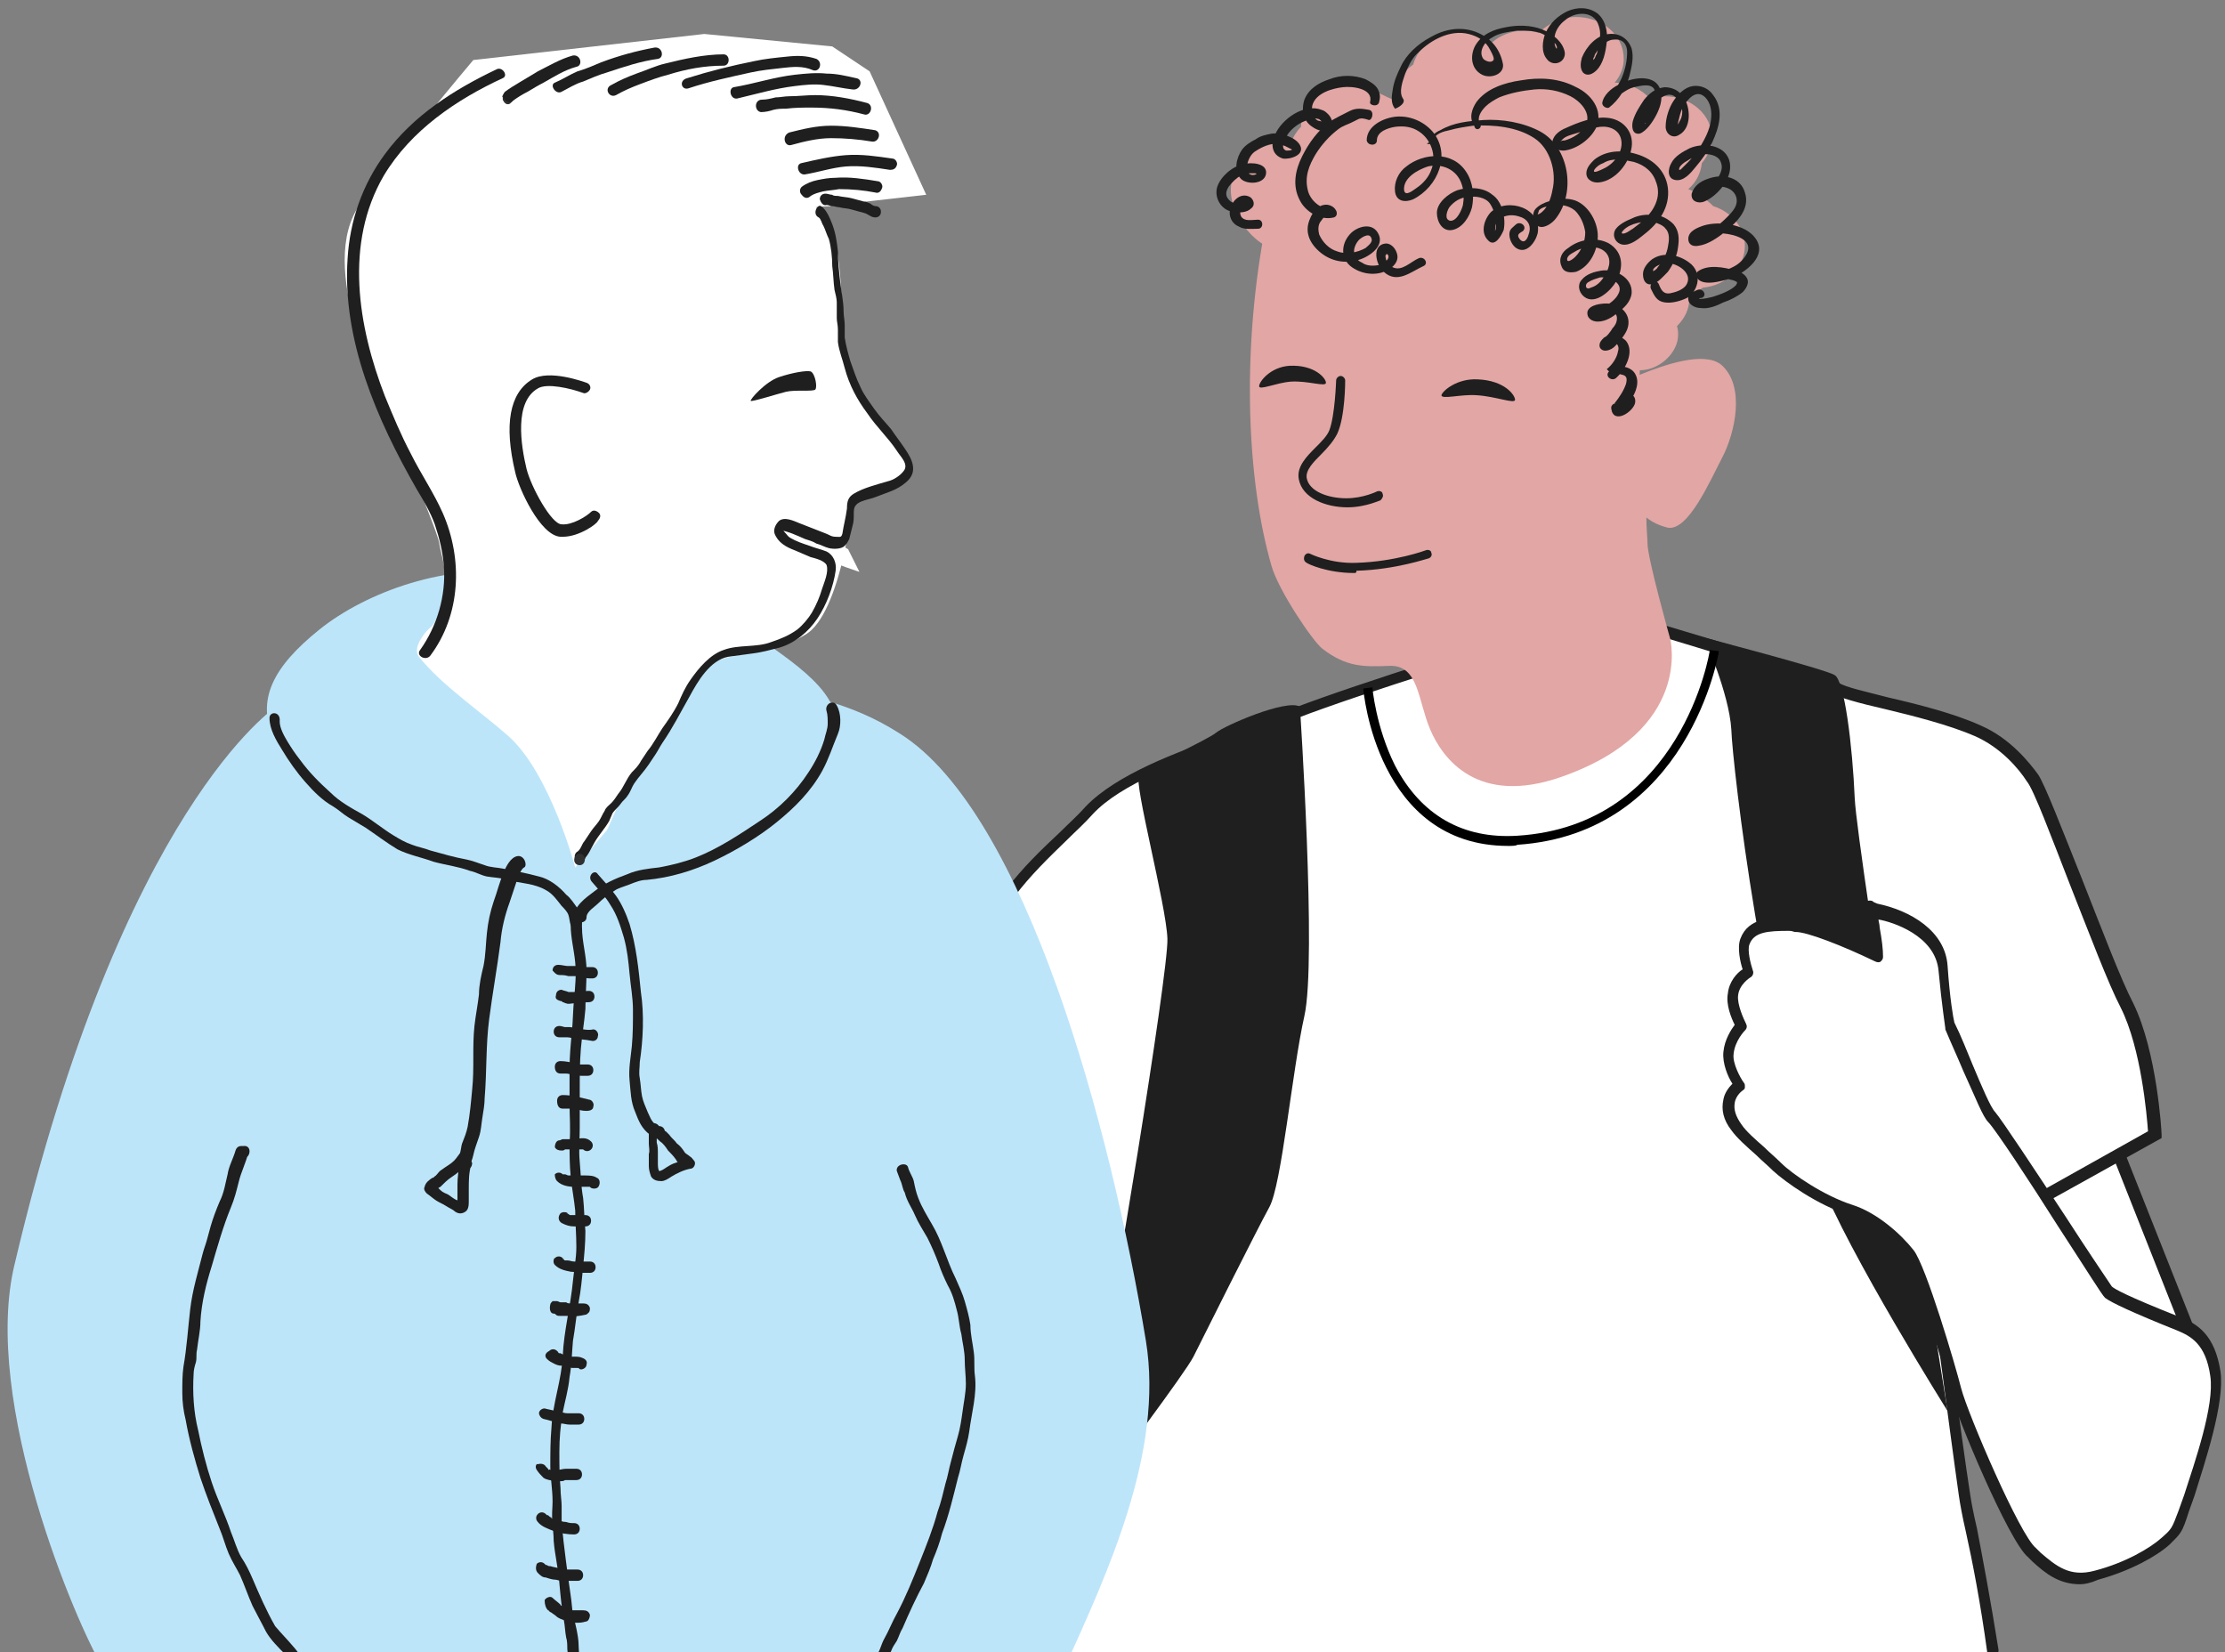
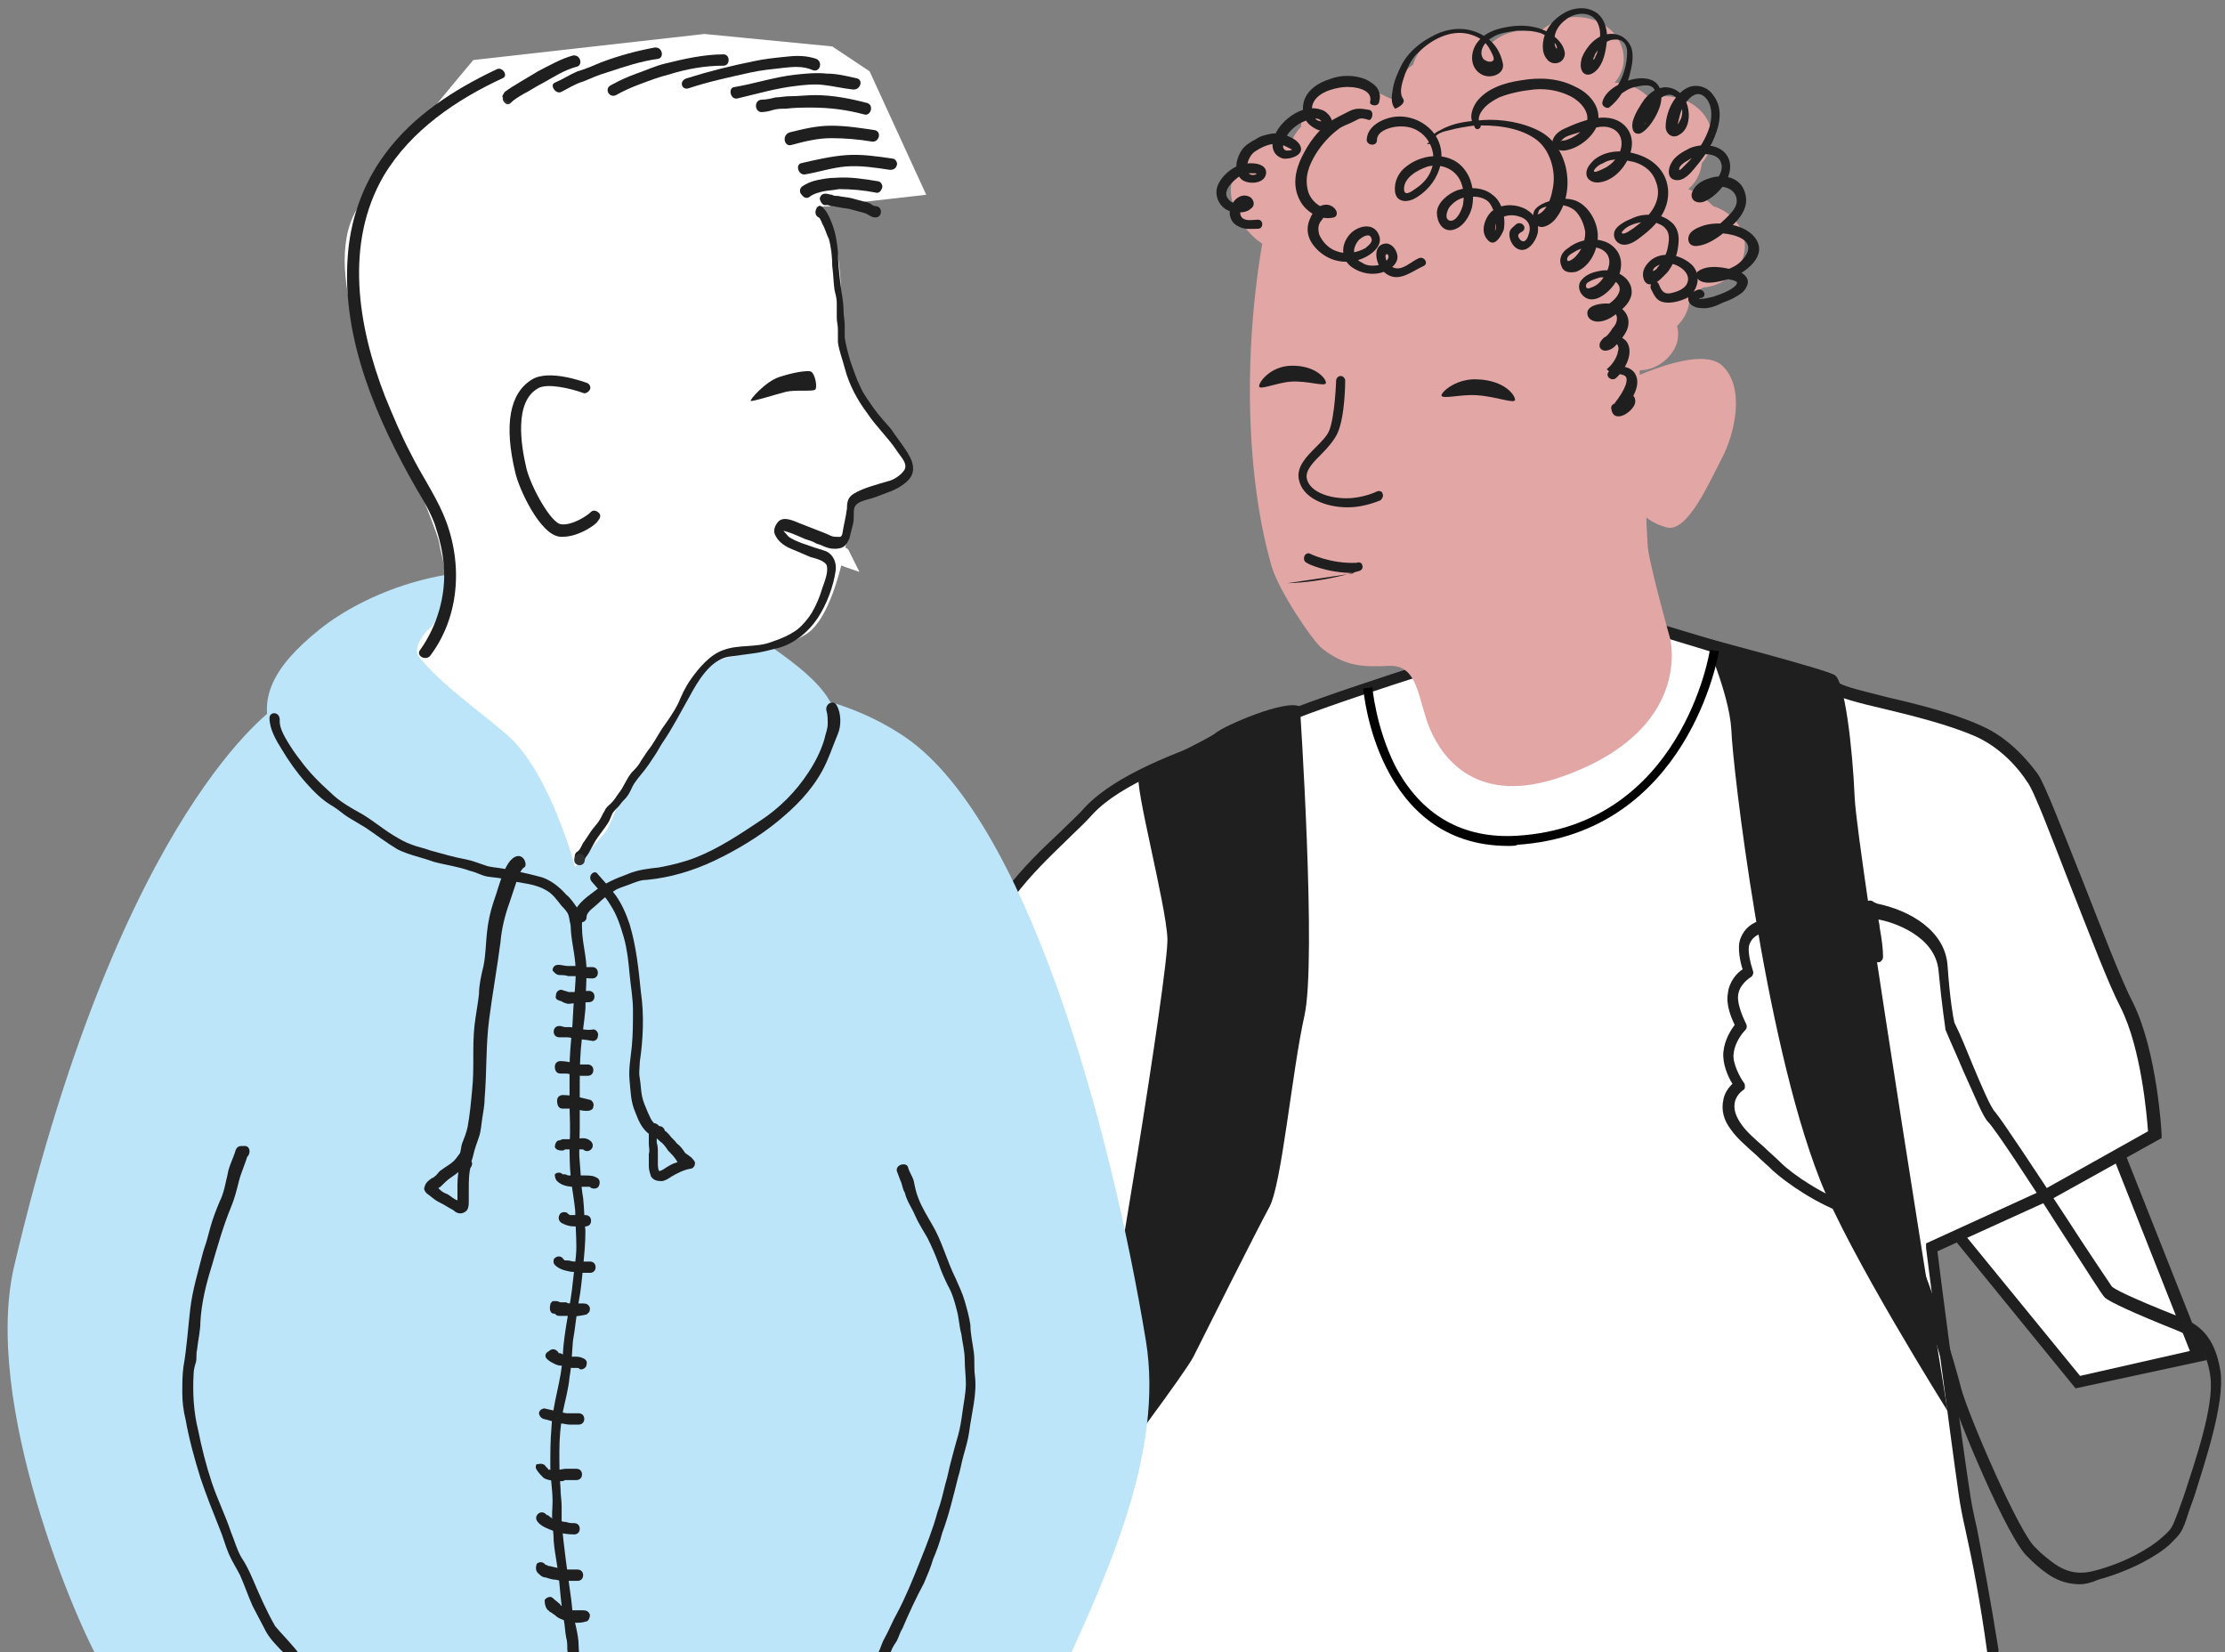
<svg xmlns="http://www.w3.org/2000/svg" version="1.1" id="lager_1" x="0px" y="0px" viewBox="0 0 196.5 145.9" style="enable-background:new 0 0 196.5 145.9;" xml:space="preserve">
  <rect x="0" y="0" width="196.5" height="145.9" fill="#808080" stroke="none" />
  <style type="text/css">
	.st0{fill:#FFFFFF;}
	.st1{fill:#1F1F1F;}
	.st2{fill:#FFFFFF;stroke:#313131;stroke-miterlimit:10;}
	.st3{fill:#A1DAF8;}
	.st4{fill:#E2A6A4;}
	.st5{fill:#BDE5FA;}
	.st6{fill:#FCDBCC;}
	.st7{fill:#1D1D1B;}
	.st8{fill:#313131;}
	.st9{fill:none;stroke:#313131;stroke-linejoin:round;stroke-miterlimit:10;}
</style>
  <g>
    <g>
      <g>
        <g>
          <path class="st0" d="M120.2-28.1" />
        </g>
      </g>
    </g>
    <g>
      <g>
        <g>
          <path class="st0" d="M170.4,106c0.8-0.5,16-5.6,16-5.6l7.6,19.2l-10.6,2.4L170.4,106z" />
          <path class="st1" d="M183.3,122.6l-13.6-16.7l0.5-0.3c0.8-0.5,13.6-4.8,16.2-5.6l0.5-0.1l8,20.2L183.3,122.6z M171.2,106.2      l12.5,15.3l9.7-2.2l-7.2-18.2C181,102.7,173.3,105.3,171.2,106.2z" />
        </g>
      </g>
    </g>
    <g>
      <g>
        <g>
          <path class="st2" d="M175.9,145.9" />
        </g>
        <g>
          <path class="st2" d="M93.2,147.1" />
        </g>
        <g>
          <path class="st0" d="M175.9,145.9c-0.9-6.7-2.1-11.7-2.4-13.8c-0.9-5.7-2.9-21.9-2.9-21.9l10.2-4.7l9.5-5.3      c0,0-0.4-7.2-2.5-11.4s-7.2-18.5-8.3-20.1c-0.6-0.8-2.2-3-4.8-4.2c-4.2-1.9-11.2-2.9-12.7-3.8c-1.9-1.2-16.6-5.4-16.6-5.4      l-14.2,2.1c0,0-15,4.6-18.6,6.3c-3.6,1.7-12.7,4-16.3,7.8s-8.7,7.4-9.9,13.8s-9.3,26.3-8.6,26.3s18.6,5.2,18.6,5.2      s-1.3,21.3-1.9,24c-0.2,0.7-0.6,1.8-0.9,5.1" />
          <path class="st1" d="M93.5,146.4C93.5,146.4,93.5,146.4,93.5,146.4c-0.3,0-0.5-0.3-0.5-0.5c0.2-2.8,0.6-4,0.8-4.8      c0-0.1,0.1-0.3,0.1-0.4c0.6-2.5,1.7-20.6,1.9-23.5c-7-2-17.4-5-18.1-5.1h-0.3l-0.1-0.2c-0.3-0.4-0.2-0.7,2.8-9.2      c2.2-6.2,5-13.9,5.7-17.5c1-5.2,4.6-8.7,7.8-11.7c0.8-0.8,1.6-1.5,2.3-2.3c2.7-2.8,8-4.8,12.4-6.3c1.6-0.6,3.1-1.1,4.1-1.6      c3.6-1.7,18.1-6.2,18.7-6.4l14.4-2.1l0.1,0c0.6,0.2,14.8,4.3,16.8,5.5c0.6,0.4,2.5,0.8,4.4,1.3c2.6,0.6,5.8,1.4,8.2,2.5      c2.5,1.1,4.2,3.2,5,4.3c0.6,0.9,2.1,4.8,3.9,9.3c1.7,4.3,3.4,8.8,4.5,10.9c2.1,4.3,2.5,11.3,2.5,11.6l0,0.3L181,106l-9.9,4.5      c0.3,2.4,2.1,16.4,2.9,21.5c0.1,0.7,0.3,1.7,0.6,3c0.5,2.6,1.2,6.3,1.9,10.7c0,0.3-0.1,0.5-0.4,0.6c-0.3,0-0.5-0.1-0.6-0.4      c-0.6-4.4-1.3-8-1.9-10.7c-0.3-1.3-0.5-2.4-0.6-3.1c-0.8-5.6-2.9-21.8-2.9-21.9l0-0.4l10.5-4.8l9.1-5.1      c-0.1-1.4-0.6-7.3-2.4-10.9c-1.1-2.1-2.8-6.6-4.5-10.9c-1.6-4.1-3.2-8.4-3.8-9.1c-0.7-1.1-2.3-3-4.6-4c-2.3-1-5.5-1.8-8-2.4      c-2.2-0.5-4-1-4.7-1.4c-1.5-0.9-11.3-3.9-16.4-5.4l-14.1,2.1c-0.1,0-15,4.6-18.5,6.3c-1,0.5-2.5,1-4.2,1.6      c-4,1.4-9.5,3.4-12,6.1c-0.7,0.8-1.5,1.5-2.3,2.3c-3.2,3.1-6.5,6.3-7.5,11.2c-0.7,3.6-3.5,11.4-5.8,17.6c-1.2,3.5-2.5,7-2.8,8.2      c2.6,0.6,13.3,3.7,18.2,5.1l0.4,0.1l0,0.4c0,0.9-1.3,21.3-2,24.1c0,0.1-0.1,0.3-0.1,0.4c-0.2,0.7-0.5,2-0.7,4.6      C94,146.2,93.7,146.4,93.5,146.4z M77.7,111c0,0,0.1,0,0.1,0C77.8,111,77.7,111,77.7,111z" />
        </g>
      </g>
    </g>
    <g>
      <g>
        <g>
          <path class="st1" d="M150.5,56.3c0,0,2.2,4.9,2.4,8.1c0.1,3.2,2.9,27.2,7.8,39.7c2.5,6.5,11.3,20.5,11.3,20.5s-8-49.5-8.2-54.1      S162.9,60,162,59.6C161.2,59.1,150.5,56.3,150.5,56.3z" />
        </g>
      </g>
    </g>
    <g>
      <g>
        <g>
          <path class="st1" d="M114.8,62.4c0,0,1.5,22.4,0.4,27.3s-2,14.9-3.1,16.9s-6,11.8-6.7,13.2s-7.4,10.3-7.4,10.3      s-1.3-9.1-0.7-10.5s5.9-33.7,5.8-36.7s-3-13.8-2.5-14.4c0.4-0.6,6.1-3.2,6.8-3.8S113.6,61.7,114.8,62.4z" />
        </g>
      </g>
    </g>
    <g>
      <g>
        <g>
          <path d="M87,118.6l-0.8-0.2c0,0,1-4.1,1.1-5c0.1-1,0.8-3.1,0.8-3.2l0.8,0.2c0,0-0.7,2.2-0.8,3.1C88,114.5,87,118.5,87,118.6z" />
        </g>
      </g>
    </g>
    <g>
      <g>
        <g>
          <g>
            <path class="st3" d="M145.9,7.7c0.4,0.3,0.7,0.6,1,0.8C146.6,8.2,146.2,7.9,145.9,7.7z" />
          </g>
        </g>
      </g>
      <g>
        <g>
          <g>
            <path class="st4" d="M111.6,20.8c-1.9,10.5-1.5,21.6,0.7,29.2c0.6,2.1,3.6,6.6,4.5,7.3c2.1,1.6,3.6,1.6,5.9,1.5       c2.6-0.1,2.5,3,3.6,5.6c1.1,2.6,4.2,6.8,11.6,4.2c11.7-4.1,9.6-12.2,9.6-12.2s-2-7.1-2-8.4c0-0.5-0.1-1.3-0.1-2.3       c0.5,0.4,1.1,0.7,1.9,0.9c1.8,0.3,3.7-4.1,4.8-6.2c1.1-2.1,2.1-6.3-0.1-8.2c-1.5-1.2-5,0-7.2,0.9c0.2-3.1,0.4-15.3-10.5-13.2" />
          </g>
        </g>
      </g>
    </g>
    <g>
      <g>
        <g>
          <path d="M133.2,74.7c-11.6,0-12.8-13.7-12.8-13.9l0.8-0.1c0,0,0.3,3.5,2,6.9c2.3,4.4,6,6.5,10.8,6.2c14.5-0.9,17-16.2,17-16.4      l0.8,0.1c0,0.2-2.7,16.1-17.8,17.1C133.9,74.7,133.5,74.7,133.2,74.7z" />
        </g>
      </g>
    </g>
    <g>
      <g>
        <g>
          <path class="st4" d="M154.1,21.7c0-1.6-1.2-3-2.8-3.5c-0.6-0.6-1.4-1.2-2.2-1.5c0.7-0.6,1.1-1.4,1.2-2.3      c0.5-0.6,0.9-1.4,0.9-2.2c0-2.1-1.9-3.7-4.2-3.7c-0.5,0-0.9,0.1-1.3,0.2c-0.7-0.8-1.9-1.4-3.1-1.4c0.5-0.6,0.8-1.3,0.8-2.1      c0-2.1-1.9-3.7-4.2-3.7c-1.3,0-2.5,0.6-3.3,1.4c-0.4-0.1-0.8-0.2-1.2-0.2c-1.2,0-2.2,0.4-3,1.1c-0.8-0.6-1.7-1-2.8-1      c-2,0-3.6,1.2-4.1,2.9c-1,0.7-1.6,1.7-1.6,2.9c0,0.7-1.9-1.1-4.1-1.1c-2.3,0-4.2,1.6-4.2,3.7c-0.4,0.4-0.7,0.9-0.9,1.4      c-0.2,0-0.4,0-0.5,0c-2.6,0-4.8,1.9-4.8,4.2s2.3,5.4,4.9,5.4c1.2,0,2.3-0.4,3.1-1.1c0,1.5,1.3,1.5,3,1.5c1.7,0,3.4-0.3,3.5-1.8      c0.5,0.3,1.3,1.2,2,1.2c0.9,0,1.7-0.2,2.2-0.8c0.9,1.7,2.3,2,4.6,2c1.6,0,3.2-1.3,4.2-2.2c1,1.1,2.6,1.9,4.4,1.9      c0.2,0,0.5,0,0.8-0.1c0.1,0.4,0.3,0.7,0.5,1c-0.7,0.7-1.2,1.6-1.2,2.6c0,1,0.5,1.9,1.2,2.6c0,0.2-0.1,0.4-0.1,0.6      c0,1.6,1.2,3.1,3,3.1s3.4-1.6,3.4-3.1c0-0.3,0-0.5-0.1-0.8c0.7-0.7,1.1-1.5,1.1-2.5c0-0.1,0-0.2,0-0.3c0.5-0.2,0.9-0.4,1.2-0.6      C152.5,25.2,154.1,23.6,154.1,21.7z" />
        </g>
      </g>
    </g>
    <g>
      <g>
        <g>
          <g>
            <path class="st1" d="M121.8,9c0.1-0.4,0.1-0.7-0.1-1.1c-0.2-0.4-0.7-0.7-1.1-0.9c-1-0.4-2.2-0.4-3.2,0       c-0.9,0.3-1.8,0.8-2.2,1.8c-0.3,0.9-0.1,1.9,0.7,2.4c0.4,0.3,1.2,0.6,1.6,0.1c0.5-0.6-0.3-1.5-0.8-1.6       c-1.5-0.6-3.5,0.8-4.1,2.2c-0.4,0.8-0.3,1.8,0.7,2.1c0.6,0.1,2-0.3,1.5-1.2c-0.4-0.7-1.7-1.1-2.5-1c-0.5,0.1-1,0.2-1.4,0.5       c-0.4,0.2-0.9,0.5-1.2,0.9c-0.5,0.7-0.8,1.9-0.1,2.6c0.5,0.5,2,0.5,2.2-0.4c0.2-1-1.3-1.1-2-0.9c-1,0.2-2,1.1-2.3,2       c-0.3,1,0.4,2.1,1.4,2.2c0.5,0.1,1.2,0.1,1.6-0.3c0.4-0.3,0.2-0.8-0.1-1c-0.9-0.5-1.8,0.5-1.8,1.4c0,0.5,0.3,1,0.8,1.2       c0.5,0.3,1.1,0.2,1.7,0.2c0.5,0,0.5-0.8,0-0.8c-0.5,0-1.2,0.2-1.5-0.3c-0.1-0.2-0.1-0.5,0-0.7c0.1-0.1,0.2-0.2,0.3-0.2       c0,0,0.1,0,0.1,0c0.1,0,0.1,0,0,0c0.1-0.1,0.1-0.2,0.2-0.4c-0.4,0.2-1.1,0.3-1.5,0c-0.5-0.4-0.5-0.8-0.2-1.3       c0.3-0.4,0.7-0.8,1.1-1c0.2-0.1,0.5-0.2,0.8-0.2c0.1,0,0.2,0,0.3,0s0.4,0,0.2,0.1c-0.5,0.2-0.9-0.2-0.8-0.7       c0.1-0.5,0.3-1,0.7-1.3c0.9-0.6,1.8-1,2.9-0.4c0,0,0.4,0.2,0.4,0.2c0,0.1-0.4,0.1-0.5,0.1c-0.6-0.2-0.1-1,0.1-1.4       c0.4-0.6,1.1-1.1,1.8-1.3c0.3-0.1,0.6-0.2,0.9-0.1c0.1,0,0.2,0.1,0.3,0.2c0,0.1,0.1,0.1,0.1,0.2c0,0.2,0.1,0.2,0.2-0.1       c0,0,0,0-0.1,0c-0.1-0.1-0.5-0.1-0.6-0.2c-0.4-0.3-0.5-0.8-0.4-1.3c0.3-1.1,1.8-1.5,2.7-1.6c0.8-0.1,2.7,0.1,2.4,1.3       C120.9,9.3,121.7,9.5,121.8,9L121.8,9z" />
          </g>
        </g>
      </g>
    </g>
    <g>
      <g>
        <g>
          <g>
            <path class="st1" d="M120.9,9.7c-0.6-0.1-1.1-0.2-1.7,0.1c-0.6,0.3-1.2,0.6-1.7,0.9c-1.1,0.8-1.9,1.9-2.5,3.1       c-0.6,1.2-0.9,2.6-0.2,3.9c0.5,1,1.8,1.8,3,1.5c0.3-0.1,0.3-0.4,0.2-0.6c-0.2-0.4-0.7-0.6-1.1-0.5c-0.6,0.1-1,0.7-1.2,1.2       c-0.5,1.1-0.1,2.1,0.8,2.9c0.9,0.8,2.1,1.1,3.3,0.8c0.9-0.2,2.4-1.1,2-2.2c-0.5-1.3-2-0.8-2.6-0.1c-0.8,0.9-0.8,2.2,0.2,2.9       c1,0.7,2.4,0.8,3.4,0.1c0.4-0.3,0.7-0.7,0.6-1.2c-0.1-0.5-0.5-1-1-1c-1.3,0.1-0.9,1.9-0.2,2.5c1.2,1.1,2.4,0,3.5-0.5       c0.5-0.2,0.1-0.9-0.4-0.7c-0.7,0.3-1.5,1.2-2.3,0.8c-0.3-0.1-0.5-0.4-0.6-0.7c0-0.1-0.1-0.3,0-0.4c0.1-0.2,0.3,0.1,0.2,0.3       c-0.1,0.3-0.6,0.5-0.8,0.6c-0.5,0.1-1.1,0.1-1.5-0.2c-0.9-0.4-0.9-1.3-0.3-2c0.2-0.2,0.9-0.7,1.1-0.2c0.2,0.4-0.3,0.7-0.5,0.9       c-0.7,0.4-1.7,0.6-2.5,0.3c-0.7-0.2-1.3-0.8-1.6-1.5c-0.1-0.4-0.1-0.8,0.1-1.1c0.1-0.1,0.7-1.1,0.9-0.6       c0.1-0.2,0.2-0.4,0.2-0.6c-1,0.2-2-0.7-2.2-1.6c-0.3-1.2,0.1-2.2,0.7-3.2c0.5-0.8,1.2-1.6,2-2.2c0.4-0.3,0.8-0.4,1.2-0.6       c0.2-0.1,0.4-0.2,0.6-0.3c0.3-0.1,0.6,0,0.9,0.1C121.2,10.6,121.4,9.8,120.9,9.7L120.9,9.7z" />
          </g>
        </g>
      </g>
    </g>
    <g>
      <g>
        <g>
          <g>
            <path class="st1" d="M121.6,12.4c0-0.8,1-1.1,1.6-1.2c0.8-0.1,1.5,0,2.1,0.4c1.1,0.7,1.6,2.2,1.1,3.4c-0.2,0.6-0.7,1.2-1.3,1.6       c-0.3,0.2-1,0.8-1.1,0.2c-0.1-1.1,1.2-1.8,2.1-2.1c1.3-0.3,2.6,0.3,3,1.6c0.2,0.6,0.2,1.2,0.1,1.8c-0.1,0.4-0.5,1.4-1.1,1.4       c-0.6-0.1-0.3-0.9-0.1-1.2c0.4-0.5,1-0.9,1.7-0.9c0.6-0.1,1.5,0,1.9,0.6c0.4,0.6,0.6,1.5,0.5,2.2c0,0.1-0.1,0.2-0.1,0.3       c0,0.1-0.1,0.1-0.1,0.2c0.2,0,0.2-0.1,0.1-0.2c0.1-0.3,0-0.6,0.2-0.9c0.4-0.6,1.3-0.7,1.9-0.5c0.8,0.2,1.2,0.8,0.9,1.6       c-0.1,0.4-0.4,0.9-0.8,0.4c-0.3-0.4,0-0.5,0.3-0.7c0.4-0.4-0.2-0.9-0.6-0.6c-0.3,0.3-0.6,0.4-0.6,0.9c0,0.5,0.3,1,0.6,1.2       c0.9,0.6,1.7-0.5,1.9-1.3c0.4-2.2-2.6-3.2-4.1-1.9c-0.6,0.6-1,1.8-0.3,2.5c0.6,0.7,1.2-0.4,1.4-0.9c0.2-1-0.1-2.5-1-3.1       c-0.8-0.7-2.2-0.7-3.1-0.4c-0.8,0.3-1.8,1.1-1.8,2c0,0.8,0.5,1.7,1.4,1.5c0.9-0.2,1.5-1.2,1.7-2c0.2-1,0.1-2.2-0.5-3.1       c-1.2-1.9-3.8-1.7-5.3-0.5c-0.7,0.5-1.1,1.4-1,2.2c0.1,0.9,0.9,1,1.6,0.7c2.2-1.1,3.4-4,1.7-6c-0.8-0.9-2-1.4-3.2-1.3       c-1.1,0.1-2.6,0.8-2.6,2.1C120.8,12.9,121.6,12.9,121.6,12.4L121.6,12.4z" />
          </g>
        </g>
      </g>
    </g>
    <g>
      <g>
        <g>
          <g>
            <path class="st1" d="M126.6,12.4c0.1-0.6,0.9-0.8,1.4-0.9c0.7-0.2,1.4-0.3,2.1-0.4c1.8-0.1,3.9,0.1,5.4,1.1       c1.4,0.9,2,3,1.6,4.6c-0.1,0.6-0.4,1.5-0.9,1.9c-0.1,0.1-0.4,0.3-0.4,0.2c0,0,0.1-0.2,0.1-0.3c0.2-0.3,0.8-0.4,1.1-0.4       c0.7-0.2,1.5-0.1,2.1,0.4c0.5,0.5,0.8,1.2,0.9,1.9c0,0.8-0.3,1.6-0.9,2.2c-0.1,0.1-0.7,0.6-0.7,0.2c0-0.4,0.6-0.6,0.9-0.8       c0.6-0.3,1.5-0.4,2.1-0.1c0.8,0.4,0.9,1.2,0.5,2c-0.3,0.6-0.7,1.2-1.4,1.4c-0.2,0.1-0.3,0.1-0.4,0c-0.1-0.2,0-0.4,0.2-0.5       c0.3-0.2,0.7-0.3,1-0.4c0.8-0.1,2.2,0.5,1.6,1.5c-0.2,0.4-0.7,0.8-1.1,1c-0.2,0.1-0.3,0.2-0.5,0.2c-0.1,0-0.4,0-0.5,0.1       c0,0,0,0.1,0,0.1c-0.1,0.1,0,0.1,0.1,0.1c0.1,0,0.2-0.1,0.3-0.1c0.3-0.1,0.6-0.1,0.9,0c0.4,0.1,0.7,0.3,0.7,0.7       c0,0.4-0.2,0.7-0.4,0.9c-0.1,0.2-0.6,0.9-0.8,0.8c0.1,0.1,0.2,0.1,0.2,0.2c0,0.2,0.1,0.2,0.2,0.1c0.1,0,0.1,0,0.2,0       c0.1,0,0.3,0,0.4,0.1c0.3,0.2,0.4,0.5,0.3,0.8c-0.1,0.6-0.5,1.2-1,1.6c0.2,0.2,0.4,0.4,0.6,0.6c0.2-0.2,0.5-0.2,0.8-0.1       c0.4,0.1,0.4,0.4,0.3,0.8c-0.2,0.6-0.6,1.2-1,1.7c0.2,0.1,0.5,0.2,0.8,0.3c0-0.1,0.2-0.2,0.2-0.2c0,0,0.2-0.1,0.2-0.1       c0.1,0,0-0.1-0.1-0.1c-0.1-0.2-0.2-0.2-0.2,0c-0.1,0.1-0.2,0.2-0.3,0.3c0,0-0.2,0.1-0.2,0.2c-0.1,0,0,0,0,0       c0.1,0.1,0.1,0,0.1-0.1c-0.1-0.5-0.9-0.3-0.8,0.2c0.2,1.4,1.9,0.3,2.1-0.5c0.1-0.5-0.2-0.9-0.7-0.7c-0.4,0.1-0.9,0.5-1,0.9       c-0.1,0.5,0.5,0.7,0.8,0.3c0.6-0.8,1.5-2.1,0.9-3.1c-0.4-0.7-1.7-0.9-2.3-0.2c-0.4,0.4,0.2,0.9,0.6,0.6       c0.8-0.7,1.7-2.3,0.9-3.3c-0.4-0.4-1-0.6-1.5-0.5c-0.4,0.1-1,0.6-0.8,1.1c0.3,0.5,1,0.2,1.3-0.1c0.4-0.4,0.9-1,1.1-1.5       c0.5-1.3-0.6-2.3-1.8-2.3c-0.5,0-1.5,0.1-1.7,0.7c-0.1,0.6,0.4,0.9,0.9,0.9c0.7,0,1.3-0.4,1.8-0.8c0.5-0.4,1.1-0.9,1.2-1.7       c0.1-1.4-1.5-2.2-2.7-2c-0.6,0.1-1.3,0.3-1.7,0.8c-0.4,0.4-0.3,1.1,0.2,1.5c1,0.8,2.4-0.6,2.8-1.3c0.7-1.2,0.7-2.6-0.6-3.4       c-1.1-0.6-2.6-0.4-3.6,0.4c-0.5,0.3-0.9,0.9-0.6,1.6c0.2,0.6,0.8,0.6,1.3,0.5c1.3-0.5,2-2.1,1.9-3.4c-0.1-1.2-0.9-2.5-2-2.9       c-0.6-0.2-1.3-0.2-2,0c-0.5,0.1-1.3,0.4-1.6,0.9c-0.2,0.5-0.2,1.2,0.4,1.4c0.5,0.2,1.2-0.3,1.5-0.7c1.8-2.3,1.2-6.3-1.4-7.7       c-1.5-0.8-3.4-1.1-5-1c-1.3,0.1-2.6,0.2-3.8,0.9c-0.5,0.2-0.9,0.6-1,1.1C125.7,12.7,126.5,12.9,126.6,12.4L126.6,12.4z" />
          </g>
        </g>
      </g>
    </g>
    <g>
      <g>
        <g>
          <g>
            <path class="st1" d="M123.9,8.7c-0.4-0.6,0-1.6,0.2-2.2c0.3-0.7,0.6-1.4,1.2-1.9c1.1-1.1,2.8-2,4.4-1.6       c0.8,0.2,1.5,0.6,1.9,1.4c0.1,0.2,0.4,0.7,0.3,0.9c-0.2,0.3-0.7,0.1-0.9-0.1c-0.5-0.7,0.2-1.6,0.8-1.9c0.6-0.4,1.5-0.5,2.2-0.6       c0.7,0,1.4,0,2,0.2c0.3,0.1,0.6,0.3,0.9,0.5c0.2,0.2,0.6,0.5,0.6,0.8c0,0.3-0.2-0.2-0.2-0.3c0-0.2,0-0.5,0-0.7       c0.1-0.6,0.5-1.1,0.9-1.4c0.9-0.8,2.6-0.9,3,0.5c0.2,0.6,0.1,1.1,0,1.7c-0.1,0.3-0.1,0.6-0.2,0.8c-0.1,0.1-0.1,0.3-0.2,0.4       c0,0-0.1,0.1-0.1,0.1c-0.1,0-0.1,0.1,0,0.1c0,0.1,0.1,0.1,0-0.1c0,0,0-0.2,0.1-0.3c0-0.1,0.1-0.3,0.2-0.4       c0.1-0.2,0.2-0.3,0.4-0.5c0.3-0.3,0.7-0.6,1.1-0.6c0.8-0.1,1.2,0.4,1.2,1.1c0,1.4-0.6,3.1-1.7,3.9c0.2,0.1,0.4,0.2,0.6,0.4       c0-0.2,0.5-0.6,0.7-0.7c0.3-0.2,0.6-0.4,1-0.5c0.5-0.1,1.5-0.4,1.8,0.2c0.4,0.9-0.6,2.4-1.3,2.9c0.1,0,0.3,0,0.4,0       c0.3,0.1,0,0.2,0.1,0.1c0,0,0-0.1,0-0.2c0-0.1,0.1-0.2,0.1-0.3c0.2-0.4,0.4-0.7,0.6-1.1c0.5-0.6,1.4-1.4,2.1-0.6       c0.5,0.5,0.6,1.3,0.3,1.9c-0.1,0.1-0.1,0.2-0.2,0.4c-0.1,0.1,0,0,0,0.1c0,0,0-0.3,0-0.3c0.1-0.4,0.2-0.9,0.4-1.3       c0.4-0.7,1.2-1.7,2-0.9c0.5,0.5,0.6,1.3,0.5,2c-0.1,0.9-0.6,1.8-1.1,2.6c-0.3,0.4-0.6,0.8-0.9,1.1c-0.1,0.1-0.3,0.3-0.4,0.4       c-0.1,0.1-0.1,0.1-0.2,0.2c-0.1,0.1-0.1,0.1-0.2,0.1c-0.1-0.3,0.5-0.7,0.7-0.8c0.3-0.2,0.7-0.4,1-0.5c0.6-0.2,1.8-0.1,2,0.7       c0.3,0.8-0.6,1.8-1.2,2.3c-0.1,0.1-0.3,0.2-0.4,0.3c0,0-0.1,0.1-0.1,0.1c0,0.1,0,0.1,0,0.2c0,0,0.1-0.1,0.1-0.2       c0.2-0.4,0.7-0.5,1.1-0.6c0.7-0.1,1.5,0.1,1.8,0.8c0.3,0.8-0.3,1.4-0.8,1.9c-0.7,0.7-1.6,1.4-2.5,1.6c0,0-0.2,0-0.2,0.1       c0,0.1,0.1,0.1,0.1,0.2c0,0,0-0.1,0-0.1c0.1-0.1,0.2-0.2,0.4-0.2c0.5-0.2,1-0.3,1.6-0.2c0.7,0,2.5,0.3,2.5,1.3       c0,0.5-0.5,1.1-0.9,1.4c-0.4,0.3-0.9,0.5-1.3,0.6c-0.3,0.1-0.7,0.2-1,0.2c-0.1,0-0.3,0-0.5,0c0,0-0.2,0-0.2,0       c-0.1,0-0.1-0.1,0,0.1c0,0.1-0.1,0.3-0.1,0.4c0.2-0.2,0.7-0.2,1-0.2c0.4,0,0.7,0.1,1.1,0.2c0.2,0.1,0.5,0.1,0.7,0.2       c0.2,0.1,0.3,0.1,0.1,0.4c-0.5,0.5-1.4,0.8-2,1c-0.4,0.1-0.8,0.2-1.2,0.2c-0.1-0.1-0.1-0.1-0.2,0c-0.1,0.1-0.1,0.1,0,0       c0.1,0,0.2-0.1,0.4-0.1c0.5-0.2,0.1-0.9-0.4-0.7c-0.4,0.2-0.9,0.3-0.8,0.8c0,0.5,0.6,0.8,1.1,0.8c0.7,0.1,1.4-0.2,2-0.5       c0.6-0.2,1.2-0.5,1.7-0.9c0.3-0.3,0.6-0.8,0.4-1.2c-0.2-0.4-0.6-0.6-1-0.7c-1-0.3-2.5-0.6-3.4,0.1c-0.1,0.1-0.2,0.3-0.1,0.4       c0.4,1,2.3,0.4,3,0.2c1.3-0.5,3.4-2,2.2-3.6c-0.9-1.2-3.1-1.5-4.5-1.1c-0.6,0.2-1.4,0.5-1.4,1.2c0,0.5,0.4,0.7,0.9,0.6       c0.8-0.1,1.7-0.7,2.3-1.2c1-0.8,2.3-2,1.8-3.5c-0.4-1.4-2-1.7-3.3-1.2c-0.6,0.2-1.2,0.6-1.4,1.3c-0.1,0.7,0.6,0.9,1.1,0.7       c1.2-0.5,2.7-2.2,2.2-3.7c-0.5-1.4-2.4-1.5-3.5-1c-0.6,0.3-1.3,0.7-1.6,1.3c-0.3,0.5-0.4,1.4,0.4,1.5c0.7,0.1,1.3-0.6,1.7-1.1       c0.6-0.7,1.1-1.4,1.5-2.2c0.6-1.3,1.1-2.9,0.1-4.2c-0.4-0.6-1.1-0.9-1.8-0.8c-0.7,0.1-1.3,0.7-1.7,1.3       c-0.4,0.6-0.7,1.5-0.7,2.3c0,0.6,0.6,1.1,1.2,0.7c1.1-0.6,1-2.4,0.4-3.3c-0.4-0.6-1-0.9-1.7-0.9c-0.8,0.1-1.3,0.5-1.8,1.1       c-0.4,0.6-0.8,1.2-1,1.9c-0.1,0.4-0.1,1.2,0.6,1.1c0.6-0.2,1.2-1.1,1.5-1.7c0.3-0.6,0.5-1.2,0.4-1.9c-0.3-1.8-2.6-1.4-3.8-0.7       c-0.6,0.3-1.3,0.9-1.4,1.6c0,0.3,0.4,0.5,0.6,0.4c0.9-0.7,1.5-1.7,1.8-2.8c0.2-0.8,0.4-1.6,0.2-2.4c-0.3-0.9-1.1-1.4-2-1.3       c-1.1,0.1-2,1.1-2.4,2.1c-0.1,0.4-0.2,0.9,0.1,1.3c0.4,0.4,0.9,0.1,1.2-0.2c0.6-0.6,0.8-1.6,0.9-2.5c0.1-0.9-0.1-1.9-0.8-2.5       c-0.8-0.6-1.8-0.6-2.7-0.2c-0.8,0.4-1.5,1-1.9,1.9c-0.3,0.7-0.4,1.7,0.1,2.3c0.5,0.7,1.6,0.4,1.6-0.5c-0.1-1-1.2-1.8-2-2.1       c-1-0.4-2.2-0.4-3.2-0.2c-1.1,0.2-2.1,0.6-2.7,1.6c-0.5,0.9-0.4,2.1,0.6,2.6c0.8,0.4,2.1-0.1,1.8-1.1c-0.3-1.3-1.1-2.2-2.4-2.7       c-1.4-0.5-2.8-0.2-4,0.5c-1.1,0.6-2.1,1.5-2.6,2.6c-0.3,0.6-0.6,1.3-0.7,2c-0.1,0.6-0.2,1.2,0.2,1.7       C123.5,9.5,124.2,9.1,123.9,8.7L123.9,8.7z" />
          </g>
        </g>
      </g>
    </g>
    <g>
      <g>
        <g>
          <g>
            <path class="st1" d="M130.7,10.9c-0.3-0.5,0.1-1.1,0.5-1.5c0.3-0.3,0.8-0.6,1.2-0.8c1-0.4,2.1-0.6,3.1-0.7       c1.1-0.1,2.2,0.1,3.2,0.6c0.8,0.4,1.8,1.4,1.4,2.4c-0.3,0.8-1.2,1.3-1.9,1.5c-0.1,0-0.3,0-0.4,0.1c0,0-0.1,0-0.1,0       c0,0.1,0.1,0.1,0.1,0c0.1-0.1,0.1-0.1,0.2-0.2c0.3-0.3,0.8-0.4,1.1-0.5c0.7-0.2,1.5-0.5,2.2-0.6c0.9-0.1,1.8,0.3,1.9,1.3       c0.1,1-0.7,2-1.6,2.4c-0.2,0.1-1,0.5-0.8,0.1c0.2-0.3,0.5-0.5,0.8-0.6c0.8-0.5,1.8-0.3,2.7-0.1c1,0.3,1.7,0.9,2,1.9       c0.4,1.2-0.2,2.3-1,3.1c-0.3,0.3-0.7,0.6-1.1,0.9c-0.2,0.1-0.4,0.3-0.7,0.4c-0.4,0.1-0.3-0.1-0.1-0.3c0.6-0.6,1.8-0.8,2.6-0.7       c0.4,0.1,0.9,0.3,1.1,0.6c0.4,0.4,0.3,1.1,0.2,1.6c-0.1,0.6-0.4,1.2-0.9,1.8c-0.1,0.2-0.3,0.3-0.5,0.4c-0.1,0-0.2,0.1-0.2,0.1       c-0.1,0.1,0.1,0.2,0.2,0.1c0.1-0.1,0.1-0.3,0.1-0.4c0.1-0.2,0.3-0.3,0.5-0.4c0.4-0.2,0.8-0.2,1.2-0.1c0.8,0.2,1.8,1,1.2,1.9       c-0.3,0.4-0.9,0.6-1.4,0.7c-0.6,0.1-0.8-0.3-1-0.8c-0.2-0.5-0.9-0.1-0.7,0.4c0.3,0.6,0.5,1.1,1.2,1.2c0.6,0.1,1.4-0.1,2-0.4       c1.1-0.7,1.3-2.3,0.2-3.1c-0.9-0.7-2.3-1-3.3-0.3c-0.4,0.3-0.8,0.8-0.8,1.3c0,0.5,0.2,1,0.8,0.9c0.5-0.1,1-0.7,1.4-1.1       c0.5-0.7,0.8-1.4,0.9-2.2c0.1-0.7,0.1-1.4-0.4-2c-0.5-0.5-1.1-0.8-1.7-0.8c-0.7-0.1-1.4,0-2,0.3c-0.5,0.2-1.3,0.6-1.5,1.1       c-0.2,0.5,0.1,1.1,0.7,1.2c0.7,0.1,1.4-0.5,1.9-0.9c1.3-1,2.3-2.4,2.1-4.1c-0.2-1.6-1.4-2.6-2.8-3c-1.3-0.4-2.7-0.3-3.7,0.5       c-0.3,0.3-0.7,0.7-0.7,1.2c0,0.6,0.6,0.9,1.2,0.8c1.4-0.2,2.6-1.7,2.8-3.1c0.2-1.4-0.8-2.5-2.2-2.6c-1.2-0.1-2.5,0.4-3.6,0.9       c-0.5,0.2-1.1,0.6-1.2,1.2c-0.1,0.6,0.5,0.8,1,0.8c1.1-0.1,2.4-1,2.9-2.1c0.6-1.5-0.5-2.9-1.8-3.5c-1.5-0.8-3.2-0.9-4.9-0.6       c-1.4,0.2-3,0.7-3.9,1.9c-0.4,0.6-0.7,1.4-0.2,2.1C130.3,11.7,131,11.3,130.7,10.9L130.7,10.9z" />
          </g>
        </g>
      </g>
    </g>
    <g>
      <g>
        <g>
          <path class="st1" d="M119,44.8c-1.9,0-4-0.8-4.3-2.5c-0.2-1.1,0.7-2,1.5-2.8c0.5-0.5,1-1,1.2-1.5c0.5-1.3,0.6-4.4,0.6-4.4      c0-0.2,0.2-0.4,0.4-0.4c0.2,0,0.4,0.2,0.4,0.4c0,0.1,0,3.2-0.7,4.7c-0.3,0.6-0.8,1.2-1.4,1.8c-0.7,0.7-1.4,1.4-1.3,2.1      c0.2,1.2,1.9,1.8,3.5,1.8c1.5,0,2.7-0.6,2.7-0.6c0.2-0.1,0.5,0,0.5,0.2c0.1,0.2,0,0.4-0.2,0.6C122,44.1,120.7,44.8,119,44.8z" />
        </g>
      </g>
    </g>
    <g>
      <g>
        <g>
          <path class="st1" d="M133.8,35.3c0-0.4-0.9-1.7-3.3-1.8c-1.8-0.1-3.1,1-3.2,1.4c0,0.4,1.7-0.1,3.1,0      C132.1,35,133.8,35.7,133.8,35.3z" />
        </g>
      </g>
    </g>
    <g>
      <g>
        <g>
          <path class="st1" d="M117.1,33.8c0-0.4-1-1.6-3.2-1.5c-1.7,0.1-2.7,1.4-2.7,1.8s1.5-0.3,2.8-0.4      C115.5,33.6,117.1,34.2,117.1,33.8z" />
        </g>
      </g>
    </g>
    <g>
      <g>
        <g>
-           <path class="st1" d="M119.6,50.6c-2.4,0-4.1-0.8-4.2-0.9c-0.2-0.1-0.3-0.3-0.2-0.6c0.1-0.2,0.3-0.3,0.5-0.2c0,0,1.8,0.9,4.1,0.8      c3.4-0.1,6.1-1.1,6.1-1.1c0.2-0.1,0.5,0,0.5,0.2c0.1,0.2,0,0.4-0.2,0.5c-0.1,0-2.9,1-6.4,1.1C119.8,50.6,119.7,50.6,119.6,50.6z      " />
-         </g>
-       </g>
-     </g>
-     <g>
-       <g>
-         <g>
-           <path class="st0" d="M195.4,121.4c-0.4-3-1.8-3.8-3.2-4.4c-1.4-0.6-5.6-2.2-6.2-2.8c-0.6-0.6-9.2-14.2-10.3-15.5      c-0.7-0.8-2.2-4.9-3.8-8.1c0,0-0.3-1.8-0.6-5.1c-0.3-3.3-3.9-4.6-5.9-5c-0.9-0.2-0.7-1-0.3,1.3c0.2,1.3,0.3,2.1,0.3,2.5      c-2.8-1.4-6-2.6-7.2-2.6c-1.8,0-3.8-0.1-4.4,1.6c-0.4,0.9,0.4,2.7,0.4,2.7s-1.2,0.7-1.4,2c-0.1,1.1,0.7,2.8,0.7,2.8      s-1,1-1.1,2.4c-0.1,1.2,1,2.8,1,2.8s-2,1.2-0.3,3.7c0.8,1.1,2.4,2.2,3.6,3.5c1,1,3.8,3,6.5,3.8c2.1,0.7,4.1,2.6,5.1,3.9      c1,1.3,3.5,9.7,4.1,12s5.2,13.1,6.7,14.4s3,2.8,5.7,2.1c2.7-0.7,4.9-2,6.1-3s1-0.9,1.8-3.4C193.7,130.3,195.9,124.4,195.4,121.4      z" />
+           <path class="st1" d="M119.6,50.6c-2.4,0-4.1-0.8-4.2-0.9c-0.2-0.1-0.3-0.3-0.2-0.6c0.1-0.2,0.3-0.3,0.5-0.2c0,0,1.8,0.9,4.1,0.8      c0.2-0.1,0.5,0,0.5,0.2c0.1,0.2,0,0.4-0.2,0.5c-0.1,0-2.9,1-6.4,1.1C119.8,50.6,119.7,50.6,119.6,50.6z      " />
+         </g>
+       </g>
+     </g>
+     <g>
+       <g>
+         <g>
          <path class="st1" d="M183.7,139.9c-1.9,0-3.1-1-4.2-2l-0.4-0.4c-1.7-1.4-6.3-12.4-6.9-14.7c-0.6-2.4-3.1-10.6-4-11.8      c-0.8-1-2.8-3-4.9-3.7c-2.8-0.9-5.6-2.9-6.7-3.9c-0.5-0.5-1-0.9-1.5-1.4c-0.9-0.8-1.7-1.5-2.2-2.2c-0.7-0.9-0.9-1.8-0.7-2.7      c0.1-0.6,0.5-1.1,0.8-1.4c-0.4-0.6-0.9-1.8-0.8-2.8c0.1-1.1,0.7-2,1-2.4c-0.3-0.6-0.8-1.8-0.6-2.8c0.1-1,0.8-1.8,1.3-2.1      c-0.2-0.6-0.5-1.9-0.2-2.7c0.7-1.9,2.8-1.9,4.7-1.9h0.1c1.2,0,4.1,1.1,6.6,2.3c0-0.4-0.1-0.9-0.2-1.6c-0.1-0.7-0.2-1.1-0.3-1.4      c-0.1-0.2-0.1-0.5,0.2-0.7c0.2-0.1,0.5-0.1,0.6,0c0.1,0.1,0.2,0.1,0.4,0.2c2.9,0.6,6,2.4,6.2,5.5c0.2,2.9,0.5,4.6,0.6,5      c0.6,1.2,1.1,2.5,1.6,3.7c0.8,1.9,1.6,3.8,2,4.2c0.6,0.7,3.5,5.1,6.2,9.2c1.8,2.8,3.9,5.9,4.1,6.2c0.2,0.2,1.2,0.8,6,2.7      c1.6,0.6,3.1,1.6,3.6,4.8c0.4,2.8-1.4,8.1-2.3,11l-0.5,1.4c-0.6,1.9-0.7,1.9-1.7,2.9c-1.1,1-3.4,2.3-6.3,3.1      C184.6,139.8,184.1,139.9,183.7,139.9z M158,82.2c-1.9,0-3.1,0.1-3.5,1.2c-0.2,0.5,0.1,1.7,0.3,2.3c0.1,0.2,0,0.5-0.2,0.6      c0,0-1,0.6-1.1,1.6c-0.1,0.8,0.5,2.1,0.7,2.5c0.1,0.2,0.1,0.4-0.1,0.6c0,0-0.9,0.9-1,2.1c-0.1,0.8,0.6,2.1,0.9,2.5      c0.1,0.1,0.1,0.2,0.1,0.4s-0.1,0.2-0.2,0.3c0,0-0.6,0.4-0.7,1.1c-0.1,0.6,0.1,1.2,0.6,1.9c0.4,0.6,1.2,1.3,2,2      c0.5,0.5,1,0.9,1.5,1.4c1,1,3.8,2.9,6.3,3.7c2.2,0.7,4.3,2.6,5.4,4c1.1,1.4,3.7,10.2,4.2,12.2c0.6,2.3,5.2,13,6.6,14.1l0.4,0.4      c1.4,1.2,2.6,2.2,4.8,1.6c2.7-0.7,4.9-2,5.9-2.9c0.9-0.8,0.9-0.8,1.5-2.4l0.5-1.4c0.9-2.8,2.7-7.9,2.3-10.5l0,0      c-0.4-2.8-1.7-3.5-2.9-4c-4-1.6-5.9-2.5-6.4-2.9c-0.3-0.3-1.4-2.1-4.2-6.4c-2.4-3.8-5.5-8.5-6.1-9.1c-0.5-0.5-1.1-2.1-2.2-4.5      c-0.5-1.2-1.1-2.5-1.6-3.7c0,0,0-0.1,0-0.1c0-0.1-0.3-1.9-0.6-5.1c-0.3-3.1-4.1-4.3-5.3-4.5c0,0.2,0.1,0.4,0.1,0.7      c0.2,1.1,0.3,1.9,0.3,2.6c0,0.2-0.1,0.3-0.2,0.4s-0.3,0.1-0.5,0c-2.9-1.4-6-2.6-7-2.6h-0.1C158.2,82.2,158.1,82.2,158,82.2z" />
        </g>
      </g>
    </g>
    <g>
      <g>
        <g>
          <path class="st5" d="M9,147.1h85.1c3.7-8.2,8.7-18.9,7.1-28.7c-3.1-18.8-10.6-46.6-21.7-53.6c-4.5-2.9-8.3-3.2-11.7-4.5      C64.4,59,55.6,54.8,48,54.4s-12.7-1.3-15.2,0.4c-2.5,1.7-8.4,7.6-8.4,7.6s-13.6,8.9-23.1,49.2C-1.7,123.8,6.9,143.7,9,147.1z" />
        </g>
      </g>
    </g>
    <g>
      <g>
        <g>
          <path class="st0" d="M34.3,36c0,0-6.3-11.6-2.8-17.5C33.6,15,41.8,5.3,41.8,5.3L62.2,3l11.3,1.1l3.3,2.2l5,10.9l-9.7,1.1      c0,0-10.7-2.1-16.5-0.3c-5.8,1.8-12.5,11.2-12.5,11.2l-0.2,8.3L37,34.3L34.3,36z" />
        </g>
      </g>
    </g>
    <g>
      <g>
        <g>
          <path class="st5" d="M24.2,65.3c-1.6-3.5-0.1-6.4,4-9.7s11.4-6,17.9-4.9c6.5,1.1,16.7,2.8,21,5.7c3.4,2.4,8.5,5.7,6.1,9.3      c-2.4,3.5-17.5,25.8-17.5,25.8S25.8,68.7,24.2,65.3z" />
        </g>
      </g>
    </g>
    <g>
      <g>
        <g>
          <path class="st0" d="M44.9,51c0,0-5,2.8-6.4,4s-5.1,3.8-1.6,9.9c2.3,3.9,13.9,14.5,13.9,14.5S56.3,67.8,57,65      c1.7-6.3,4.2-8.1,3.3-8.1c-8.7,0-2.6-2.4-1.7-2.5L44.9,51z" />
        </g>
      </g>
    </g>
    <g>
      <g>
        <g>
          <path class="st5" d="M38.9,54.5c0,0-2.8,2.3-1.9,3.5c2,2.5,5.4,4.8,7.9,7c3.7,3.3,5.9,11.6,5.9,11.6s4.4-5.1,7.4-8.9      c2.9-3.9,4-8.4,4-8.4s8.5,3.9,5.1,8.9c-3.4,5-17,13.5-17,13.5L26.4,59.2L38.9,54.5z" />
        </g>
      </g>
    </g>
    <g>
      <g>
        <g>
          <path class="st6" d="M70.4,12.3" />
        </g>
      </g>
    </g>
    <g>
      <g>
        <g>
          <path class="st7" d="M70.4,12.3" />
        </g>
      </g>
    </g>
    <g>
      <g>
        <g>
          <path class="st0" d="M54.5,71.4c0.4-0.7,4.9-7.4,6.2-10.3c2.1-4.6,5.7-2.2,10.5-5.1c2.9-1.8,4.5-11.1,4.4-17.4      c0-4.3-0.8-6.6-1-7.5c-0.3-1.3-0.1-5.8-0.7-9.1c-0.4-2.7-2.4-5-5.1-5.4s-10.6-1.9-19.8,2.3C40,23,40.3,30.2,40.3,30.2L34,33.8      c-1.7-1.4,4.6,12.7,4.8,14.2c0.2,1.5,1.7,4.6-1.3,8.2" />
        </g>
      </g>
    </g>
    <g>
      <g>
        <g>
          <polygon class="st0" points="39.9,38.4 44.7,40.2 44.5,27.8 47.2,21.8 51.4,18.5 73.4,18.2 67,13.4 36.2,21.6     " />
        </g>
      </g>
    </g>
    <g>
      <path class="st0" d="M74.3,31.3c0,0,3,5.7,3.6,6.7c0.6,1,2.6,2.1,2.3,3.4s-6.1,2.9-6.1,2.9" />
    </g>
    <g>
      <path class="st0" d="M74.9,48.5c0,0-5.9-3.6-6.2-2c-0.3,1.6,7.2,4,7.2,4" />
    </g>
    <g>
      <path class="st1" d="M49.7,47.4c-0.1,0-0.1,0-0.2,0c-1.8-0.1-3.7-4.3-4-5.7c-1-4.2-0.5-7,1.5-8.2c1.5-0.9,4.5,0.2,4.8,0.3    c0.3,0.1,0.4,0.4,0.3,0.6s-0.4,0.4-0.6,0.3c-1.1-0.4-3.2-0.9-4-0.4c-2.1,1.2-1.5,5-1,7.1c0.4,1.6,2.2,4.9,3.1,4.9    c0.9,0.1,2.2-0.7,2.6-1.1c0.2-0.2,0.5-0.1,0.7,0.1c0.2,0.2,0.1,0.5-0.1,0.7C52.8,46.2,51.2,47.4,49.7,47.4z" />
    </g>
    <g>
      <path class="st1" d="M66.3,35.4c0.1,0.1,2.3-0.6,3.1-0.8s2.4,0,2.6-0.2s0-1.4-0.4-1.6c-0.4-0.1-1.6,0.1-2.8,0.5    S66.2,35.3,66.3,35.4z" />
    </g>
    <g>
      <g>
        <path class="st1" d="M43.9,6.1c-3.8,1.8-7.4,4.1-9.9,7.5c-2,2.7-3.1,5.9-3.3,9.2c-0.5,7.2,2.6,14.3,6.1,20.4c0.6,1,1.2,2,1.6,3.1     c0.4,1.2,0.7,2.4,0.8,3.7c0.2,2.6-0.6,5.3-2.1,7.4c-0.4,0.5,0.5,1,0.9,0.5c2.7-3.6,2.9-8.5,1.1-12.6c-0.8-1.8-1.9-3.4-2.8-5.2     c-0.9-1.7-1.6-3.4-2.3-5.1c-2.4-6.2-3.6-13.5-0.1-19.5c2.4-4,6.4-6.7,10.5-8.6C44.9,6.7,44.4,5.9,43.9,6.1L43.9,6.1z" />
      </g>
    </g>
    <g>
      <g>
        <path class="st1" d="M72.3,19.2c0.2,0.1,0.3,0.6,0.4,0.7c0.2,0.4,0.3,0.8,0.5,1.2c0.2,0.7,0.3,1.6,0.3,2.4     c0.1,0.7,0.1,1.4,0.2,2.1c0.1,0.4,0.2,0.8,0.2,1.1c0,0.4,0,0.9,0,1.4c0,0.3,0.1,0.6,0.1,1c0,0.4,0,0.7,0,1.1     c0.1,0.8,0.4,1.5,0.6,2.3c0.4,1.5,1.1,2.8,2,4c0.8,1.2,1.8,2.1,2.6,3.3c0.3,0.5,1.1,1.2,0.6,1.8c-0.3,0.4-0.9,0.8-1.4,0.9     c-1,0.3-2.2,0.6-3,1.1c-0.5,0.3-0.6,0.7-0.6,1.3c-0.1,0.8-0.3,1.5-0.4,2.2c-0.1,0.4-0.2,0.3-0.6,0.3c-0.4,0-0.6-0.2-0.9-0.3     c-0.8-0.3-1.5-0.6-2.3-0.9c-0.5-0.2-1.3-0.6-1.8-0.2c-0.3,0.3-0.5,0.7-0.4,1.1c0.3,0.8,1,1.2,1.8,1.5c0.5,0.2,0.9,0.4,1.4,0.6     c0.4,0.1,1.2,0.3,1.4,0.7c0.2,0.6-0.2,1.5-0.4,2.1c-0.2,0.7-0.5,1.4-0.9,2.1c-0.3,0.5-0.8,1.1-1.3,1.5c-0.7,0.5-1.4,0.8-2.3,1.1     c-1.3,0.5-2.9,0.2-4.2,0.7c-1.2,0.4-2.2,1.6-2.9,2.6c-0.5,0.7-0.8,1.4-1.1,2.1c-0.4,0.8-0.9,1.5-1.4,2.2c-0.4,0.6-0.8,1.4-1.3,2     c-0.2,0.3-0.4,0.6-0.6,0.9c-0.2,0.4-0.5,0.7-0.8,1c-0.5,0.6-0.7,1.3-1.2,1.9c-0.2,0.3-0.4,0.6-0.6,0.8c-0.2,0.2-0.5,0.4-0.6,0.7     c-0.2,0.3-0.3,0.6-0.5,0.9c-0.2,0.3-0.5,0.6-0.7,0.9c-0.2,0.3-0.4,0.6-0.6,0.9c-0.2,0.2-0.3,0.7-0.6,0.9c-0.4,0.2-0.3,1,0.2,0.9     c0,0,0,0,0.1,0c0.6-0.1,0.6-1.1,0-1c0,0,0,0-0.1,0c0.1,0.3,0.2,0.6,0.2,0.9c0.5-0.3,0.8-1.1,1.1-1.6c0.4-0.7,0.9-1.2,1.3-1.9     c0.1-0.2,0.2-0.5,0.3-0.7c0.2-0.3,0.5-0.5,0.7-0.8c0.2-0.3,0.4-0.4,0.6-0.7c0.3-0.4,0.4-0.8,0.6-1.1c0.4-0.6,0.9-1.1,1.3-1.7     c0.2-0.3,0.4-0.6,0.6-0.9c0.2-0.3,0.4-0.7,0.6-1c0.9-1.3,1.6-2.7,2.4-4.1c0.7-1.3,1.8-3.2,3.4-3.5c0.7-0.1,1.5-0.2,2.2-0.3     c0.8-0.1,1.5-0.3,2.3-0.5c1.4-0.4,2.6-1.4,3.4-2.6c0.8-1.2,1.4-2.8,1.6-4.2c0.1-0.7-0.2-1.4-0.8-1.7c-0.5-0.2-1-0.3-1.5-0.5     c-0.6-0.2-1.2-0.4-1.7-0.7c-0.2-0.1-0.3-0.3-0.5-0.5c-0.1-0.1-0.2-0.2-0.2-0.3c0.1,0.3,0.1,0.2,0.2,0c-0.2,0-0.3,0.1-0.5,0.1     c0.8,0.1,1.6,0.5,2.3,0.8c0.3,0.1,0.7,0.2,1,0.4c0.4,0.1,0.7,0.3,1.1,0.4c0.4,0.1,1.1,0.1,1.4-0.2c0.2-0.2,0.3-0.4,0.4-0.6     c0.1-0.4,0.2-0.8,0.3-1.2c0.1-0.3,0.1-0.7,0.1-1c0-0.3,0-0.6,0.2-0.8c0.3-0.4,1.2-0.5,1.7-0.7c1-0.4,1.9-0.6,2.7-1.3     c1.1-0.9,0.6-2-0.1-3c-0.4-0.6-0.8-1.1-1.2-1.7c-0.5-0.6-1-1.1-1.5-1.8c-0.4-0.6-0.9-1.2-1.2-1.9c-0.4-0.8-0.6-1.5-0.9-2.3     c-0.2-0.7-0.4-1.4-0.5-2.1c0-0.4,0-0.7,0-1.1c0-0.4-0.1-0.8-0.1-1.2c0-0.9-0.2-1.7-0.3-2.6c-0.1-0.9-0.2-1.8-0.2-2.7     c-0.1-0.9-0.2-1.6-0.5-2.4c-0.2-0.5-0.5-1.3-1-1.6C72.2,18,71.7,18.9,72.3,19.2L72.3,19.2z" />
      </g>
    </g>
    <g>
      <g>
        <path class="st8" d="M44.6,8.2C44.6,8.2,44.6,8.2,44.6,8.2c-0.1,0.1-0.2,0.2-0.2,0.2c0,0.1-0.1,0.1,0,0.2c0,0.1,0,0.1,0,0.2     c0,0.1,0.1,0.1,0.1,0.2c0,0,0.1,0.1,0.1,0.1c0.1,0.1,0.2,0.1,0.2,0.1c0,0,0.1,0,0.1,0c0.1,0,0.2-0.1,0.2-0.1c0,0,0.1-0.1,0.1-0.1     c0.1-0.1,0.1-0.1,0.1-0.2c0-0.1,0.1-0.1,0-0.2c0-0.1,0-0.1,0-0.2c0-0.1-0.1-0.1-0.1-0.2c0,0-0.1-0.1-0.1-0.1     C45.1,8.1,45.1,8,45,8c0,0-0.1,0-0.1,0C44.8,8.1,44.7,8.1,44.6,8.2L44.6,8.2z" />
      </g>
    </g>
    <g>
      <g>
        <path class="st1" d="M45.3,8.9c0.4-0.3,0.9-0.6,1.3-0.8c0.5-0.3,1-0.6,1.4-0.8c0.9-0.5,1.8-1.1,2.9-1.4c0.6-0.1,0.4-1.1-0.3-1     c-1.1,0.3-2.1,0.9-3.1,1.4c-0.5,0.3-1,0.6-1.5,0.9s-1,0.6-1.4,0.9C44.1,8.6,44.9,9.3,45.3,8.9L45.3,8.9z" />
      </g>
    </g>
    <g>
      <g>
        <path class="st1" d="M49.6,8.1c0.6-0.3,1.2-0.7,1.9-0.9c0.7-0.3,1.4-0.6,2.1-0.8c1.5-0.5,3-1,4.5-1.2c0.6-0.1,0.4-1.1-0.3-1     c-1.6,0.3-3.1,0.7-4.7,1.3c-0.7,0.3-1.4,0.6-2.1,0.8c-0.7,0.3-1.3,0.7-2,1C48.5,7.5,49.1,8.4,49.6,8.1L49.6,8.1z" />
      </g>
    </g>
    <g>
      <g>
        <path class="st1" d="M54.4,8.4c0.7-0.4,1.4-0.7,2.2-1c0.8-0.3,1.6-0.6,2.4-0.8c1.6-0.5,3.2-0.8,4.9-0.8c0.6,0,0.6-1,0-1     c-1.7,0-3.5,0.4-5.1,0.8c-0.9,0.2-1.7,0.6-2.6,0.9c-0.8,0.3-1.5,0.6-2.2,1C53.3,7.8,53.8,8.7,54.4,8.4L54.4,8.4z" />
      </g>
    </g>
    <g>
      <g>
        <path class="st1" d="M60.8,7.8c1.8-0.6,3.7-1,5.5-1.4c0.9-0.2,1.9-0.3,2.8-0.4c0.9-0.1,1.8-0.2,2.7,0.2c0.6,0.2,0.9-0.7,0.3-1     c-0.9-0.3-1.7-0.3-2.6-0.2c-1,0.1-2,0.2-2.9,0.4c-2,0.4-4,0.9-5.9,1.5C59.9,7.1,60.2,8,60.8,7.8L60.8,7.8z" />
      </g>
    </g>
    <g>
      <g>
        <path class="st1" d="M65.1,8.7c1.7-0.4,3.4-0.9,5.1-1.1c0.8-0.1,1.7-0.2,2.5-0.1c0.9,0.1,1.7,0.3,2.6,0.4C76,8,76.3,7,75.6,6.9     c-0.9-0.2-1.7-0.4-2.6-0.4c-0.9-0.1-1.9,0-2.8,0.1c-1.8,0.2-3.6,0.8-5.4,1.1C64.3,7.8,64.5,8.8,65.1,8.7L65.1,8.7z" />
      </g>
    </g>
    <g>
      <g>
        <path class="st1" d="M67.2,9.9c0.4,0,0.8-0.1,1.1-0.2c0.4-0.1,0.7-0.1,1.1-0.1c0.8-0.1,1.5-0.1,2.3-0.1c1.6,0,3.1,0.2,4.6,0.6     c0.6,0.2,0.9-0.8,0.3-1c-1.5-0.4-3.1-0.7-4.6-0.7c-0.8,0-1.5,0.1-2.3,0.1c-0.4,0-0.8,0.1-1.2,0.1c-0.4,0.1-0.8,0.2-1.2,0.2     C66.6,8.8,66.6,9.8,67.2,9.9L67.2,9.9z" />
      </g>
    </g>
    <g>
      <g>
        <path class="st1" d="M69.9,12.8c1.1-0.3,2.3-0.6,3.5-0.6c1.2,0,2.4,0.1,3.6,0.3c0.6,0.1,0.9-0.8,0.3-1c-1.3-0.2-2.6-0.4-3.9-0.4     c-1.3,0-2.5,0.3-3.7,0.6C69,12,69.3,13,69.9,12.8L69.9,12.8z" />
      </g>
    </g>
    <g>
      <g>
        <path class="st1" d="M71.1,15.4c1.2-0.2,2.4-0.6,3.6-0.7c1.3-0.1,2.6,0.1,3.9,0.3c0.3,0,0.5-0.1,0.6-0.4c0.1-0.2-0.1-0.6-0.4-0.6     c-1.4-0.2-2.7-0.4-4.1-0.3c-1.3,0.1-2.6,0.4-3.9,0.7C70.2,14.5,70.5,15.5,71.1,15.4L71.1,15.4z" />
      </g>
    </g>
    <g>
      <g>
        <path class="st1" d="M71.6,17.3c0.3-0.2,0.7-0.3,1.1-0.4c0.5-0.1,0.9-0.1,1.4-0.2c1.1,0,2.2,0.1,3.2,0.3c0.3,0.1,0.5-0.1,0.6-0.4     c0.1-0.2-0.1-0.6-0.4-0.6c-1.2-0.2-2.5-0.4-3.7-0.3c-0.6,0-1.1,0.1-1.6,0.2c-0.5,0.1-1,0.3-1.4,0.6c-0.2,0.2-0.2,0.5,0,0.7     C71.1,17.6,71.4,17.5,71.6,17.3L71.6,17.3z" />
      </g>
    </g>
    <g>
      <g>
        <path class="st1" d="M73,18.1c0.2,0,0.3,0.1,0.5,0.1c0.2,0,0.4,0.1,0.6,0.1c0.4,0.1,0.8,0.1,1.1,0.2c0.4,0.1,0.7,0.2,1.1,0.3     s0.6,0.4,1,0.4c0.3,0,0.5-0.2,0.5-0.5c0-0.3-0.2-0.5-0.5-0.5c-0.1,0-0.3-0.1-0.4-0.2c-0.2-0.1-0.4-0.2-0.6-0.2     c-0.4-0.1-0.7-0.2-1.1-0.3c-0.4-0.1-0.8-0.1-1.2-0.2c-0.2,0-0.4,0-0.5-0.1c-0.2,0-0.4-0.1-0.6-0.1c-0.3,0-0.5,0.2-0.5,0.5     C72.5,17.9,72.7,18.2,73,18.1L73,18.1z" />
      </g>
    </g>
    <g>
      <g>
        <path class="st8" d="M51.2,76.4c0.6,0,0.6-1,0-1S50.5,76.4,51.2,76.4L51.2,76.4z" />
      </g>
    </g>
    <g>
      <path class="st9" d="M68.1,47.6" />
    </g>
    <g>
      <g>
        <path class="st1" d="M21.5,101.2c-0.1,0-0.1,0-0.2,0c-0.2,0-0.4,0.1-0.5,0.4c-0.2,0.7-0.6,1.4-0.7,2.1c-0.2,0.8-0.3,1.6-0.7,2.4     c-0.3,0.7-0.6,1.5-0.8,2.2c-0.1,0.4-0.2,0.7-0.3,1.1c-0.1,0.4-0.3,0.9-0.4,1.3c-0.4,1.6-0.9,3.2-1.1,4.9     c-0.2,1.7-0.3,3.4-0.6,5.1c-0.1,0.7-0.1,1.5-0.1,2.3c0,0.8,0.1,1.6,0.3,2.4c0.3,1.7,0.8,3.5,1.3,5.1c0.5,1.5,1.1,3,1.7,4.5     c0.3,0.7,0.5,1.5,0.8,2.2c0.3,0.7,0.7,1.3,1,1.9c0.4,0.9,0.7,1.8,1.1,2.7c0.4,0.8,0.8,1.5,1.2,2.3c0.4,0.7,1.1,1.4,1.7,2     c0.4,0.4,0.7,1,1.2,1.3c0.3,0.1,0.5,0,0.7-0.2l0,0c0.4-0.5-0.5-1-0.9-0.5l0,0c0.2-0.1,0.5-0.1,0.7-0.2c-0.3-0.1-0.7-0.8-1-1.1     c-0.5-0.6-1.1-1.2-1.6-1.8c-0.8-1.4-1.4-2.8-2-4.2c-0.3-0.7-0.6-1.3-1-1.9c-0.4-0.7-0.6-1.5-0.9-2.2c-0.5-1.5-1.2-2.9-1.7-4.4     c-0.5-1.5-0.9-3.1-1.2-4.6c-0.4-1.6-0.5-3.3-0.4-5c0-0.3,0.1-0.7,0.2-1c0.1-0.4,0-0.7,0.1-1.1c0.1-0.9,0.3-1.7,0.3-2.5     c0.1-1.7,0.5-3.3,1-4.9c0.5-1.7,1-3.5,1.7-5.2c0.3-0.7,0.5-1.5,0.7-2.3c0.2-0.8,0.6-1.6,0.8-2.4c-0.2,0.1-0.3,0.2-0.5,0.4     c0.1,0,0.1,0,0.2,0C22.2,102.1,22.2,101.1,21.5,101.2L21.5,101.2z" />
      </g>
    </g>
    <g>
      <g>
        <path class="st1" d="M79.2,103.4c0.1,0.3,0.2,0.5,0.3,0.8c0.2,0.4,0.2,0.8,0.4,1.1c0.2,0.8,0.6,1.3,0.9,2c0.3,0.7,0.7,1.3,1.1,2     c0.4,0.8,0.7,1.5,1,2.3c0.2,0.6,0.5,1.3,0.8,1.9c0.4,0.7,0.6,1.4,0.8,2.2c0.2,0.7,0.2,1.4,0.4,2.1c0.1,0.8,0.3,1.5,0.3,2.3     c0,0.7,0.1,1.4,0.1,2.1c0,0.8-0.2,1.7-0.3,2.5c-0.1,0.7-0.2,1.4-0.4,2.1c-0.2,0.7-0.4,1.4-0.6,2.2c-0.2,0.7-0.3,1.4-0.5,2     c-0.2,0.8-0.4,1.7-0.7,2.5c-0.4,1.5-1,3-1.6,4.5c-0.6,1.5-1.2,3-2,4.5c-0.4,0.7-0.7,1.5-1.1,2.2c-0.3,0.5-0.4,1.3-0.9,1.7     c0.2,0,0.4,0,0.6-0.1c0,0,0,0,0,0c-0.6-0.3-1.1,0.5-0.5,0.9c0,0,0,0,0,0c0.2,0.1,0.4,0.1,0.6-0.1c0.4-0.3,0.6-0.9,0.8-1.3     c0.1-0.3,0.3-0.6,0.5-0.9c0.2-0.4,0.3-0.8,0.5-1.1c0.6-1.4,1.2-2.7,1.9-4c0.3-0.7,0.6-1.4,0.8-2.1c0.3-0.7,0.6-1.5,0.8-2.3     c0.6-1.6,1-3.3,1.4-4.9c0.2-0.6,0.3-1.3,0.5-2c0.2-0.7,0.4-1.4,0.5-2.1c0.2-1.6,0.7-3.3,0.5-4.9c-0.1-0.7,0-1.4-0.1-2.1     c-0.1-0.8-0.3-1.6-0.3-2.4c-0.1-0.7-0.3-1.4-0.5-2.1c-0.2-0.7-0.5-1.3-0.8-2c-0.8-1.6-1.2-3.3-2.1-4.8c-0.4-0.7-0.9-1.5-1.2-2.3     c-0.2-0.5-0.3-1-0.4-1.5c-0.1-0.4-0.4-0.8-0.5-1.2C80.1,102.6,79.1,102.8,79.2,103.4L79.2,103.4z" />
      </g>
    </g>
    <g>
      <g>
        <path class="st1" d="M50.4,81.7c0,1.1,0.3,2.2,0.4,3.3c0.1,1.1,0,2.1-0.1,3.2c-0.1,1-0.1,2-0.2,3c-0.1,1-0.2,2.1-0.2,3.1     c0,1,0,2.1,0,3.2c0,1.1,0.1,2.2,0,3.4c0,1,0,2,0.1,3c0.1,1,0.3,2,0.4,3c0,1.1,0.1,2.1,0.1,3.2c0,1-0.2,2-0.3,3     c-0.2,2.2-0.8,4.4-0.9,6.6c-0.1,2.2-0.9,4.2-1,6.4c-0.1,1.1-0.1,2.3-0.1,3.4c0,1,0.2,2,0.2,3.1c0,0.6-0.1,1.2,0,1.8     c0,0.5,0.1,1.1,0.1,1.7c0.1,1.2,0.4,2.4,0.5,3.7c0.1,1.1,0.2,2.2,0.4,3.3c0.1,0.5,0.1,1,0.2,1.5c0.1,0.3,0.1,0.7,0.1,1     c0,0.2,0.1,0.5,0,0.7c0.3,0,0.6,0,1,0c0-0.1,0-0.1,0-0.2c0-0.6-1-0.6-1,0c0,0.2,0,0.3,0,0.5c0.1,0.5,0.8,0.4,1,0     c0.1-0.4,0-0.9,0-1.3c0-0.5-0.1-1-0.2-1.5c-0.1-0.4-0.2-0.9-0.3-1.3c-0.1-0.5-0.1-1-0.2-1.6c-0.3-2.1-0.6-4.3-0.8-6.4     c0-0.5,0-1,0-1.5s-0.1-1-0.1-1.6c-0.1-1.1-0.1-2.1-0.1-3.2c0-1.2,0.1-2.3,0.3-3.5c0.2-1,0.5-2,0.6-3.1c0.2-1.1,0.2-2.1,0.3-3.2     c0.2-1.1,0.3-2.3,0.5-3.4c0.2-1,0.3-2.1,0.4-3.2c0.1-1,0.2-2,0.2-3.1c-0.1-1-0.1-2-0.2-2.9c-0.2-1.1-0.2-2.1-0.3-3.2     c-0.1-1,0-2,0-3c0-1.1,0-2.3,0-3.4c0-1.2,0-2.4,0.1-3.6c0.1-1.2,0.3-2.3,0.4-3.5c0-1.1,0.1-2.2,0.1-3.4c0-1.3-0.4-2.5-0.4-3.8     C51.4,81.1,50.4,81.1,50.4,81.7L50.4,81.7z" />
      </g>
    </g>
    <g>
      <g>
        <path class="st1" d="M23.8,63.4c0,1,0.6,2,1.1,2.8c0.6,1,1.3,2,2.1,2.9c0.7,0.8,1.5,1.6,2.4,2.1c0.5,0.3,0.9,0.7,1.4,1     c0.5,0.3,1,0.6,1.5,0.9c0.9,0.6,1.8,1.3,2.8,1.9c1,0.5,2.1,0.7,3.2,1.1c1.1,0.3,2.1,0.4,3.2,0.8c0.5,0.1,1,0.4,1.5,0.5     c0.6,0.1,1.2,0.1,1.8,0.3c1.1,0.3,2.4,0.3,3.4,0.9c0.6,0.3,1,0.9,1.4,1.4c0.2,0.2,0.5,0.5,0.6,0.8c0.1,0.3,0.1,0.6,0.2,0.9     c0.2,0.5,1,0.4,1-0.1c0-0.2,0-0.5,0-0.7c0-0.6-1-0.6-1,0c0,0.2,0,0.5,0,0.7c0.3,0,0.6-0.1,1-0.1c-0.1-0.5-0.1-0.9-0.4-1.3     c-0.3-0.4-0.6-0.9-1-1.2c-0.6-0.7-1.5-1.4-2.4-1.6c-1.1-0.3-2.2-0.5-3.2-0.7c-0.5-0.1-1.1-0.1-1.6-0.3c-0.6-0.2-1.1-0.4-1.6-0.5     c-1.1-0.2-2.1-0.5-3.2-0.8c-0.5-0.2-1.1-0.3-1.6-0.5c-0.6-0.2-1.1-0.5-1.6-0.8c-1-0.6-1.8-1.3-2.8-1.9c-0.9-0.5-2-1.1-2.8-1.9     c-1-0.9-1.9-1.8-2.7-2.9c-0.4-0.5-0.8-1.1-1.1-1.6c-0.3-0.5-0.7-1.2-0.7-1.8C24.8,62.8,23.8,62.8,23.8,63.4L23.8,63.4z" />
      </g>
    </g>
    <g>
      <g>
        <path class="st1" d="M51.8,81c0-0.5,0.7-0.9,1-1.2c0.4-0.4,0.9-0.8,1.4-1.1c0.4-0.3,0.9-0.4,1.4-0.6c0.5-0.2,1-0.4,1.5-0.4     c2.1-0.2,4.1-0.8,6-1.7c1.9-0.9,3.9-2.1,5.5-3.4c1.6-1.3,3-2.7,4-4.5c0.6-1.1,0.9-2.1,1.4-3.3c0.3-0.7,0.3-1.8-0.1-2.5     c-0.3-0.6-1.1-0.1-0.9,0.5c0.1,0.3,0.1,0.8,0.1,1.1c0,0.5-0.2,0.9-0.3,1.4c-0.3,1-0.8,2-1.4,2.9c-1.1,1.7-2.6,3.2-4.3,4.3     c-1.8,1.2-3.6,2.4-5.6,3.2c-1,0.4-2.2,0.7-3.3,0.9c-0.9,0.1-1.9,0.2-2.8,0.6c-1.1,0.4-2,0.8-2.9,1.5c-0.8,0.6-1.8,1.3-1.9,2.4     C50.8,81.6,51.8,81.6,51.8,81L51.8,81z" />
      </g>
    </g>
    <g>
      <g>
        <path class="st1" d="M45.7,75.6c-0.6,0.1-1,0.9-1.2,1.4c-0.4,0.9-0.6,1.8-0.9,2.6c-0.3,0.9-0.5,1.8-0.6,2.8     c-0.1,0.9-0.1,1.9-0.3,2.9c-0.2,0.8-0.4,1.7-0.4,2.5c-0.1,0.9-0.3,1.9-0.4,2.8c-0.2,1.9,0,3.7-0.2,5.6c-0.1,1.1-0.2,2.2-0.4,3.3     c-0.1,0.5-0.3,1-0.5,1.5c-0.1,0.3-0.1,1-0.4,1.2c0.3,0.1,0.6,0.2,0.9,0.4c0,0,0-0.1,0-0.1c-0.1,0.1-0.1,0.2-0.1,0.4     c0,0,0.1,0,0.1-0.1c0.4-0.5-0.2-1.2-0.7-0.7c-0.2,0.2-0.2,0.3-0.2,0.5c-0.1,0.5,0.6,0.6,0.9,0.4s0.4-0.6,0.5-1     c0.1-0.5,0.3-1,0.5-1.6c0.2-0.6,0.2-1.1,0.3-1.7c0.1-0.6,0.2-1.2,0.2-1.7c0.2-2.4,0.1-4.7,0.4-7c0.3-2.3,0.7-4.5,1-6.8     c0.1-1.2,0.4-2.4,0.8-3.5c0.2-0.6,0.4-1.2,0.6-1.8c0.1-0.3,0.4-1.2,0.7-1.3C46.6,76.4,46.3,75.5,45.7,75.6L45.7,75.6z" />
      </g>
    </g>
    <g>
      <g>
        <path class="st1" d="M52.3,77.9c0.5,0.6,1.2,1.3,1.6,2c0.6,0.9,0.9,1.9,1.2,2.9c0.3,1.1,0.4,2.1,0.5,3.2c0.1,1.1,0.3,2.1,0.3,3.2     c0,1.1,0,2.1-0.1,3.2c-0.1,1-0.3,2-0.2,3c0.1,1,0.1,1.9,0.5,2.8c0.3,0.8,0.6,1.5,1.3,2c0.2,0.1,0.4,0.1,0.6-0.1c0,0,0,0,0.1-0.1     c0.5-0.4-0.2-1.1-0.7-0.7c0,0,0,0-0.1,0.1c0.2,0,0.4,0,0.6-0.1c-0.4-0.3-0.5-0.7-0.7-1.1c-0.2-0.5-0.4-0.9-0.5-1.4     c-0.1-0.5-0.1-1-0.2-1.6c-0.1-0.5,0-0.9,0-1.4c0.3-2,0.4-4.2,0.1-6.2c-0.2-2-0.4-4-1-6c-0.3-0.9-0.7-1.8-1.2-2.5     c-0.5-0.7-1-1.2-1.6-1.9C52.5,76.7,51.8,77.4,52.3,77.9L52.3,77.9z" />
      </g>
    </g>
    <g>
      <g>
        <path class="st1" d="M57.3,99.8c0,0.4,0,0.8,0,1.2c0,0.3,0.1,0.6,0,0.9c0,0.4,0,0.7,0,1.1c0,0.3,0.1,0.6,0.2,0.9     c0.2,0.3,0.5,0.4,0.9,0.4c0.3,0,0.6-0.2,0.9-0.4c0.5-0.3,1.1-0.6,1.7-0.7c0.3,0,0.5-0.5,0.3-0.7c-0.1-0.1-0.2-0.3-0.4-0.4     c-0.1-0.1-0.3-0.2-0.4-0.3c-0.2-0.3-0.4-0.6-0.7-0.8c-0.2-0.3-0.5-0.5-0.7-0.8c-0.1-0.1-0.2-0.2-0.3-0.3c-0.1,0-0.1-0.1-0.1-0.1     c0,0,0,0,0,0c0,0,0,0,0,0c-0.2-0.6-1.1-0.4-1,0.3c0.1,0.3,0.4,0.5,0.6,0.7c0.3,0.2,0.5,0.5,0.7,0.8c0.2,0.2,0.5,0.5,0.7,0.8     c0.1,0.2,0.2,0.3,0.4,0.4c0.1,0.1,0.3,0.2,0.3,0.3c0.1-0.2,0.2-0.5,0.3-0.7c-0.3,0-0.5,0.1-0.8,0.2c-0.3,0.1-0.6,0.2-0.9,0.4     c-0.2,0.1-0.4,0.3-0.7,0.4c-0.1,0,0,0-0.1,0c0.1,0-0.1,0-0.1,0c0,0,0.1,0,0.1,0c0,0,0,0,0,0c0,0,0,0,0,0     c-0.1-0.2-0.1-0.5-0.1-0.7c0-0.3,0-0.6,0-0.9c0-0.3,0-0.6-0.1-0.9c0-0.3,0-0.6,0-1C58.3,99.2,57.3,99.2,57.3,99.8L57.3,99.8z" />
      </g>
    </g>
    <g>
      <g>
        <path class="st1" d="M40.8,101.7c-0.3,0.2-0.4,0.5-0.7,0.8c-0.3,0.3-0.7,0.5-1.1,0.8c-0.2,0.1-0.3,0.3-0.5,0.5     c-0.1,0.1-0.2,0.1-0.2,0.2c0,0-0.1,0.1,0,0c0,0,0,0-0.1,0c-0.3,0.2-0.6,0.4-0.7,0.8c-0.1,0.2,0,0.4,0.2,0.6     c0.3,0.2,0.5,0.4,0.8,0.6c0.3,0.2,0.6,0.3,0.9,0.5c0.3,0.2,0.6,0.3,0.8,0.5c0.3,0.2,0.6,0.2,0.9,0s0.3-0.6,0.3-1c0-0.4,0-0.7,0-1     c0-0.7,0-1.4,0.2-2.1c-0.1,0.1-0.2,0.2-0.4,0.4c0,0,0.1,0,0.1,0c0.3-0.1,0.4-0.4,0.4-0.6c-0.1-0.3-0.4-0.4-0.6-0.4     c0,0-0.1,0-0.1,0c-0.2,0-0.3,0.2-0.4,0.4c-0.1,0.6-0.2,1.3-0.2,1.9c0,0.3,0,0.6,0,0.9c0,0.3,0,0.6,0,0.8c0,0,0,0,0,0.1     c0.1-0.1,0.2-0.2,0.4-0.2c0,0,0,0,0,0c0,0,0,0-0.1,0c-0.1-0.1-0.2-0.1-0.3-0.2c-0.3-0.1-0.5-0.3-0.8-0.5     c-0.2-0.1-0.5-0.2-0.7-0.4c-0.2-0.2-0.4-0.4-0.7-0.5c0.1,0.2,0.1,0.4,0.2,0.6c0,0,0,0,0,0c0,0,0,0,0,0c0.1,0,0.1-0.1,0.1-0.1     c0.1-0.1,0.2-0.2,0.4-0.3c0.3-0.3,0.6-0.6,0.9-0.8c0.3-0.2,0.6-0.4,0.9-0.7c0.1-0.1,0.3-0.2,0.4-0.4c0.1-0.1,0.2-0.3,0.3-0.4     c0.2-0.2,0.2-0.5,0-0.7C41.3,101.5,41,101.5,40.8,101.7L40.8,101.7z" />
      </g>
    </g>
    <g>
      <g>
        <path class="st1" d="M49.4,86.1c0.2,0,0.5,0,0.8,0.1c0.2,0,0.5,0,0.7,0c0.1,0,0.1,0,0.2,0c-0.1,0,0.1,0,0.1,0     c0.1,0,0.2,0,0.3,0.1c0.3,0.1,0.5,0.1,0.8,0.1c0.3,0,0.5-0.2,0.5-0.5s-0.2-0.5-0.5-0.5c-0.1,0-0.2,0-0.4,0c0.1,0-0.1,0-0.1,0     c-0.1,0-0.1,0-0.2,0c-0.2,0-0.5-0.1-0.8-0.1c-0.2,0-0.5,0-0.7,0c-0.2,0-0.5-0.1-0.8-0.1c-0.3,0-0.5,0.2-0.5,0.5     C48.9,85.8,49.1,86.1,49.4,86.1L49.4,86.1z" />
      </g>
    </g>
    <g>
      <g>
        <path class="st1" d="M49.5,88.4C49.4,88.3,49.5,88.4,49.5,88.4c0.1,0,0.1,0,0.2,0.1c0.1,0,0.2,0.1,0.3,0.1c0.2,0.1,0.4,0,0.7,0     c0.4,0,0.8-0.1,1.3-0.1c0.3,0,0.5-0.2,0.5-0.5s-0.2-0.5-0.5-0.5c-0.4,0-0.8,0.1-1.3,0.1c-0.1,0-0.2,0-0.3,0c0,0-0.1,0-0.1,0     c0.1,0-0.1,0-0.1,0c-0.2-0.1-0.4-0.1-0.6-0.2c-0.3,0-0.5,0.2-0.5,0.5C49,88.2,49.2,88.3,49.5,88.4L49.5,88.4z" />
      </g>
    </g>
    <g>
      <g>
        <path class="st1" d="M49.4,91.6C49.4,91.6,49.5,91.6,49.4,91.6c0.1,0,0.1,0,0.1,0c0.1,0,0.1,0,0.2,0c0.1,0,0.1,0,0.2,0     s0.1,0,0.2,0c0,0,0,0,0,0c0.2,0,0.5,0.1,0.7,0.1c0.5,0.1,0.9,0.1,1.4,0.2c0.3,0.1,0.6-0.1,0.6-0.4c0.1-0.2-0.1-0.6-0.4-0.6     C52,91,51.4,90.9,51,90.8c-0.2,0-0.5-0.1-0.7-0.1c-0.1,0-0.1,0-0.2,0c0,0,0,0,0,0c-0.1,0-0.1,0-0.2,0c-0.1,0-0.3-0.1-0.5-0.1     c-0.3,0-0.5,0.2-0.5,0.5C48.9,91.4,49.1,91.6,49.4,91.6L49.4,91.6z" />
      </g>
    </g>
    <g>
      <g>
        <path class="st1" d="M49.5,94.8c0.1,0,0.2,0,0.3,0c0,0,0.2,0,0.1,0c0,0,0.1,0,0.1,0c0.2,0,0.4,0.1,0.6,0.1c0.2,0,0.4,0.1,0.7,0.1     c0.2,0,0.4,0,0.6,0c0.3,0,0.5-0.2,0.5-0.5s-0.2-0.5-0.5-0.5c-0.2,0-0.4,0-0.6,0c0,0-0.2,0-0.1,0c0,0-0.1,0-0.1,0     c-0.1,0-0.2,0-0.3-0.1c-0.4-0.1-0.9-0.2-1.3-0.2c-0.3,0-0.5,0.2-0.5,0.5C49,94.6,49.2,94.8,49.5,94.8L49.5,94.8z" />
      </g>
    </g>
    <g>
      <g>
        <path class="st1" d="M49.7,97.9c0.2,0,0.4,0,0.5,0c0.1,0,0.1,0,0,0c0,0,0.1,0,0.1,0c0,0,0.1,0,0.1,0c0.1,0,0.2,0,0.3,0     c0.4,0.1,0.7,0.2,1.1,0.2c0.3,0,0.6-0.1,0.6-0.4c0.1-0.2-0.1-0.6-0.4-0.6c-0.8-0.2-1.5-0.4-2.3-0.4c-0.3,0-0.5,0.2-0.5,0.5     C49.2,97.7,49.4,97.9,49.7,97.9L49.7,97.9z" />
      </g>
    </g>
    <g>
      <g>
        <path class="st1" d="M49.6,101.6c0.1,0,0.2,0,0.3-0.1c0.1,0,0,0,0,0H50c0,0,0.1,0,0.1,0c0,0,0.1,0,0,0c-0.1,0,0.1,0,0.1,0     c0,0,0.1,0,0.1,0c0.1,0,0.2,0,0.2,0c0.1,0,0.2,0,0.3,0c0.2,0,0.4,0,0.5,0c0.1,0,0.1,0,0.1,0c0,0,0,0,0.1,0c0.1,0-0.1,0-0.1,0     c0,0,0.1,0,0.1,0c0,0-0.1-0.1,0,0c0,0-0.1-0.1,0,0c0.2,0.2,0.5,0.2,0.7,0c0.2-0.2,0.2-0.5,0-0.7c-0.4-0.4-0.9-0.3-1.4-0.2     c-0.1,0-0.2,0-0.2,0c0.1,0,0,0,0,0c0,0-0.1,0-0.1,0c-0.1,0-0.2,0-0.3,0c-0.2,0-0.3,0-0.5,0c-0.1,0-0.2,0.1-0.3,0.1     c-0.3,0-0.4,0.4-0.4,0.6C49.1,101.5,49.3,101.6,49.6,101.6L49.6,101.6z" />
      </g>
    </g>
    <g>
      <g>
        <path class="st1" d="M49.2,104.3c0.4,0.4,1,0.5,1.5,0.5c0.2,0,0.5,0,0.7,0c0.2,0,0.3,0,0.5,0c0.1,0-0.1,0,0,0c0,0,0.1,0,0.1,0     c0.1,0,0.1,0,0.2,0.1c0.2,0.1,0.6,0.1,0.7-0.2c0.1-0.2,0.1-0.6-0.2-0.7c-0.3-0.2-0.7-0.2-1.1-0.2c-0.3,0-0.5,0-0.8,0     c-0.1,0-0.2,0-0.3,0c0,0-0.2,0-0.1,0c-0.1,0-0.1,0-0.2,0c-0.1,0-0.2-0.1-0.3-0.1c-0.1,0,0.1,0,0,0c0,0,0,0-0.1,0c0,0-0.1,0-0.1,0     c0,0,0.1,0.1,0,0c-0.2-0.2-0.5-0.2-0.7,0C49,103.8,49,104.1,49.2,104.3L49.2,104.3z" />
      </g>
    </g>
    <g>
      <g>
        <path class="st1" d="M49.6,108c0.4,0.2,0.7,0.3,1.1,0.3c0.3,0,0.6,0,1,0c0.3,0,0.5-0.2,0.5-0.5s-0.2-0.5-0.5-0.5     c-0.3,0-0.6,0-0.9,0c0,0-0.1,0-0.1,0c0.1,0,0.1,0,0,0c0,0,0,0-0.1,0c-0.1,0-0.1,0-0.2,0s-0.1,0-0.2-0.1c-0.1,0,0.1,0,0,0     c0,0-0.1,0-0.1-0.1c-0.2-0.1-0.6-0.1-0.7,0.2C49.3,107.5,49.3,107.8,49.6,108L49.6,108z" />
      </g>
    </g>
    <g>
      <g>
        <path class="st1" d="M49,111.7c0.4,0.4,0.9,0.5,1.4,0.6c0.3,0,0.6,0.1,0.9,0.1c0.2,0,0.3,0,0.5,0c0.1,0,0.1,0,0.2,0     c0,0,0.1,0,0,0c-0.1,0,0.1,0,0.1,0c0.3,0,0.5-0.2,0.5-0.5c0-0.3-0.2-0.5-0.5-0.5c-0.1,0-0.3,0-0.4,0c-0.1,0-0.1,0-0.2,0     c0.1,0,0,0-0.1,0c-0.1,0-0.3,0-0.4,0c-0.1,0-0.1,0-0.2,0c0,0-0.1,0-0.1,0c0.1,0,0.1,0,0,0c-0.2,0-0.4-0.1-0.6-0.1     c-0.1,0-0.1,0-0.1,0c0.1,0-0.1,0-0.1,0c-0.1,0-0.1-0.1-0.1-0.1c-0.1,0-0.1,0,0,0c0,0-0.1,0-0.1-0.1c-0.2-0.2-0.5-0.2-0.7,0     C48.9,111.1,48.8,111.5,49,111.7L49,111.7z" />
      </g>
    </g>
    <g>
      <g>
        <path class="st1" d="M48.9,116C48.9,116,49.1,116.1,48.9,116c0.1,0,0.1,0,0.2,0.1c0.1,0.1,0.2,0.1,0.4,0.1c0.1,0,0.3,0,0.4,0     c0,0,0.1,0,0.1,0c0.1,0,0.1,0,0.2,0c0.5,0.1,1,0,1.5-0.1c0.1,0,0.2-0.1,0.3-0.2c0.1-0.1,0.1-0.3,0.1-0.4     c-0.1-0.3-0.3-0.4-0.6-0.4c-0.1,0-0.2,0-0.3,0c0,0-0.1,0-0.1,0c0.1,0-0.1,0-0.1,0c-0.1,0-0.2,0-0.3,0c-0.1,0-0.1,0-0.2,0     c-0.1,0,0.1,0-0.1,0c-0.1,0-0.3,0-0.4-0.1c-0.1,0-0.1,0-0.2,0c-0.1,0,0.1,0-0.1,0c0,0-0.2,0-0.1,0c0.1,0-0.1,0-0.1,0     c-0.1,0-0.2-0.1-0.3-0.1c-0.1,0-0.3,0-0.4,0c-0.1,0.1-0.2,0.2-0.2,0.3C48.5,115.6,48.6,116,48.9,116L48.9,116z" />
      </g>
    </g>
    <g>
      <g>
        <path class="st1" d="M48.3,120c0.2,0.2,0.4,0.3,0.6,0.4c0.2,0.1,0.4,0.2,0.7,0.2c0.3,0,0.6,0.1,0.9,0.2c0.1,0,0.2,0,0.4,0     c0,0,0.1,0,0.1,0c0.1,0,0,0,0,0c0.1,0,0.1,0,0.2,0.1c0.2,0.1,0.6-0.1,0.6-0.4c0.1-0.3-0.1-0.5-0.4-0.6c-0.2-0.1-0.5-0.1-0.7-0.1     c0,0-0.1,0-0.1,0c-0.1,0,0.1,0,0,0c-0.1,0-0.1,0-0.2,0c-0.1,0-0.2-0.1-0.4-0.1c-0.1,0-0.2,0-0.3-0.1c0,0-0.2-0.1-0.2-0.1     c0,0,0.1,0,0,0c0,0,0,0-0.1,0c0,0-0.1,0-0.1-0.1c0,0-0.1,0,0,0c0.1,0,0,0,0,0c0,0-0.1-0.1-0.1-0.1c-0.2-0.2-0.5-0.2-0.7,0     C48.1,119.5,48.1,119.8,48.3,120L48.3,120z" />
      </g>
    </g>
    <g>
      <g>
        <path class="st1" d="M48,125.3c0.5,0.1,1,0.3,1.5,0.4c0.3,0,0.5,0.1,0.8,0.1c0.2,0,0.3,0,0.5,0c-0.1,0,0.1,0,0.1,0     c0.1,0,0.1,0,0.2,0c0.3,0,0.5-0.2,0.5-0.5s-0.2-0.5-0.5-0.5c-0.1,0-0.2,0-0.4,0c-0.1,0-0.1,0-0.2,0c0,0,0,0,0,0     c-0.1,0-0.1,0-0.2,0c-0.3,0-0.4,0-0.7-0.1c-0.5-0.1-1-0.2-1.4-0.3c-0.2-0.1-0.6,0.1-0.6,0.4C47.6,124.9,47.7,125.2,48,125.3     L48,125.3z" />
      </g>
    </g>
    <g>
      <g>
        <path class="st1" d="M47.4,129.8c0.2,0.3,0.4,0.5,0.6,0.7c0.3,0.2,0.6,0.2,1,0.3c0.1,0,0.3,0,0.4,0c0.2,0,0.4,0,0.5-0.1     c0,0,0.1,0,0.1,0c0,0,0.1,0,0.1,0c0.1,0,0.2,0,0.3,0c0.2,0,0.4,0,0.5,0c0.3,0,0.5-0.2,0.5-0.5s-0.2-0.5-0.5-0.5s-0.6,0-0.9,0     c-0.3,0-0.5,0.1-0.8,0.1c-0.1,0-0.2,0-0.4,0c0.1,0-0.1,0-0.1,0c0,0-0.1,0-0.1,0c0,0,0.1,0,0,0c0,0-0.1-0.1-0.1,0     c-0.1,0-0.1-0.1-0.1-0.1c0,0-0.1-0.1-0.1-0.1c0,0,0,0,0,0c0,0,0,0-0.1-0.1c-0.1-0.2-0.4-0.3-0.7-0.2     C47.4,129.2,47.2,129.5,47.4,129.8L47.4,129.8z" />
      </g>
    </g>
    <g>
      <g>
        <path class="st1" d="M47.5,134.4c0.3,0.4,0.9,0.6,1.4,0.8c0.6,0.2,1.2,0.3,1.8,0.3c0.3,0,0.5-0.2,0.5-0.5s-0.2-0.5-0.5-0.5     c-0.3,0-0.4,0-0.7-0.1c-0.3,0-0.5-0.1-0.8-0.2c-0.1,0-0.2-0.1-0.3-0.1c0,0-0.2-0.1-0.1,0c-0.1,0-0.1,0-0.1-0.1     c-0.1,0-0.2-0.1-0.3-0.2c-0.1,0-0.1,0,0,0c0,0,0,0-0.1,0c0,0-0.1-0.1-0.1-0.1c-0.2-0.2-0.5-0.2-0.7,0     C47.3,133.9,47.3,134.2,47.5,134.4L47.5,134.4z" />
      </g>
    </g>
    <g>
      <g>
        <path class="st1" d="M47.5,138.9c0.2,0.2,0.4,0.4,0.7,0.4c0.3,0.1,0.6,0.2,0.9,0.2c0.3,0.1,0.7,0.1,1,0.1c0.3,0,0.6,0,0.9,0     c0.3,0,0.5-0.2,0.5-0.5s-0.2-0.5-0.5-0.5c-0.3,0-0.6,0-0.9,0c-0.3,0-0.5,0-0.7-0.1c-0.3-0.1-0.5-0.1-0.8-0.2     c-0.1,0-0.2,0-0.3-0.1c-0.1,0-0.1,0,0,0c0,0-0.1,0-0.1,0c0.1,0.1,0,0-0.1-0.1c-0.2-0.2-0.5-0.2-0.7,0     C47.3,138.4,47.3,138.7,47.5,138.9L47.5,138.9z" />
      </g>
    </g>
    <g>
      <g>
        <path class="st1" d="M48.4,142.2C48.4,142.2,48.4,142.2,48.4,142.2C48.4,142.2,48.4,142.2,48.4,142.2c0.1,0,0.1,0.1,0.1,0.1     c0.1,0,0.1,0.1,0.2,0.1c0.1,0.1,0.3,0.2,0.4,0.3c0.2,0.2,0.5,0.3,0.8,0.4c0.3,0.1,0.6,0.2,0.9,0.2c0.3,0,0.6,0,0.9-0.1     c0.3,0,0.4-0.4,0.4-0.6c-0.1-0.3-0.3-0.4-0.6-0.4c0,0-0.1,0-0.1,0c0,0-0.1,0,0,0c-0.1,0-0.1,0-0.2,0c-0.1,0-0.2,0-0.4,0     c-0.1,0,0.1,0,0,0c0,0-0.1,0-0.1,0c-0.1,0-0.1,0-0.2,0c-0.1,0-0.1,0-0.2-0.1c0,0-0.1,0-0.1,0c0.1,0-0.1,0-0.1,0     c-0.1-0.1-0.2-0.1-0.3-0.2c-0.1,0-0.1-0.1-0.2-0.1c0,0-0.1,0-0.1-0.1c0,0,0,0,0,0c-0.2-0.2-0.5-0.4-0.7-0.6     c-0.2-0.2-0.6,0-0.7,0.2C48.1,141.7,48.2,142,48.4,142.2L48.4,142.2z" />
      </g>
    </g>
  </g>
</svg>